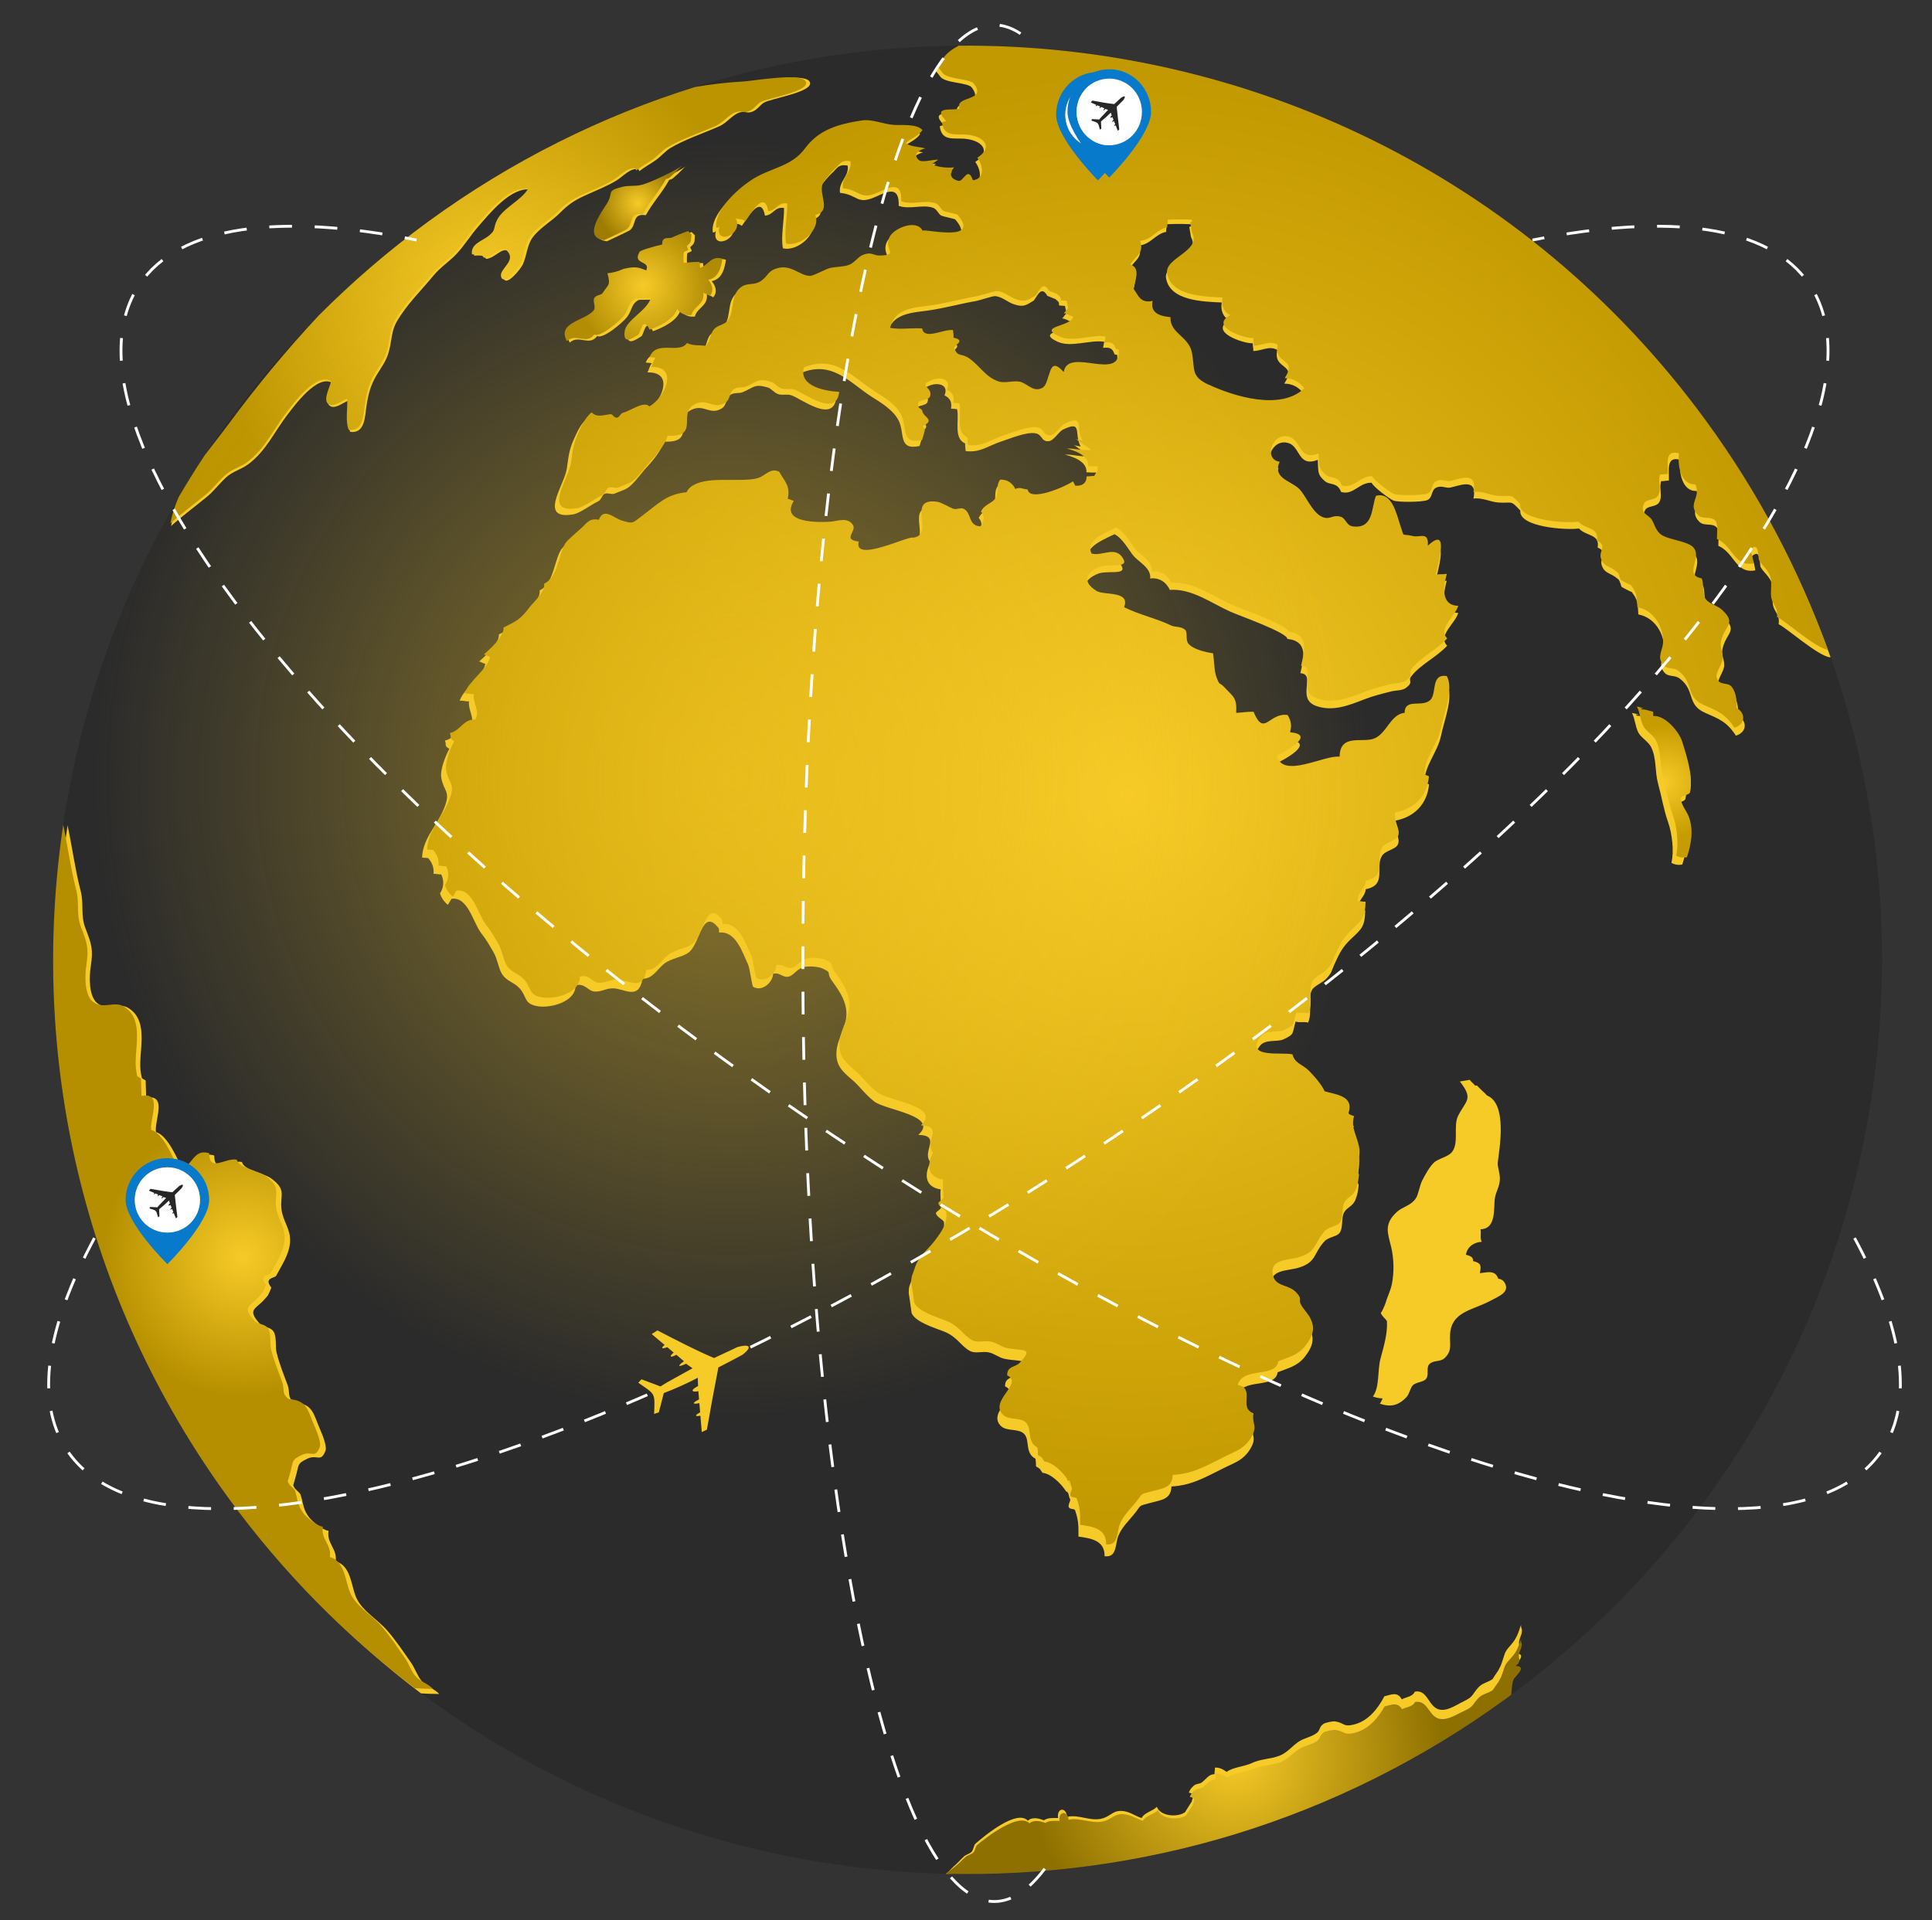
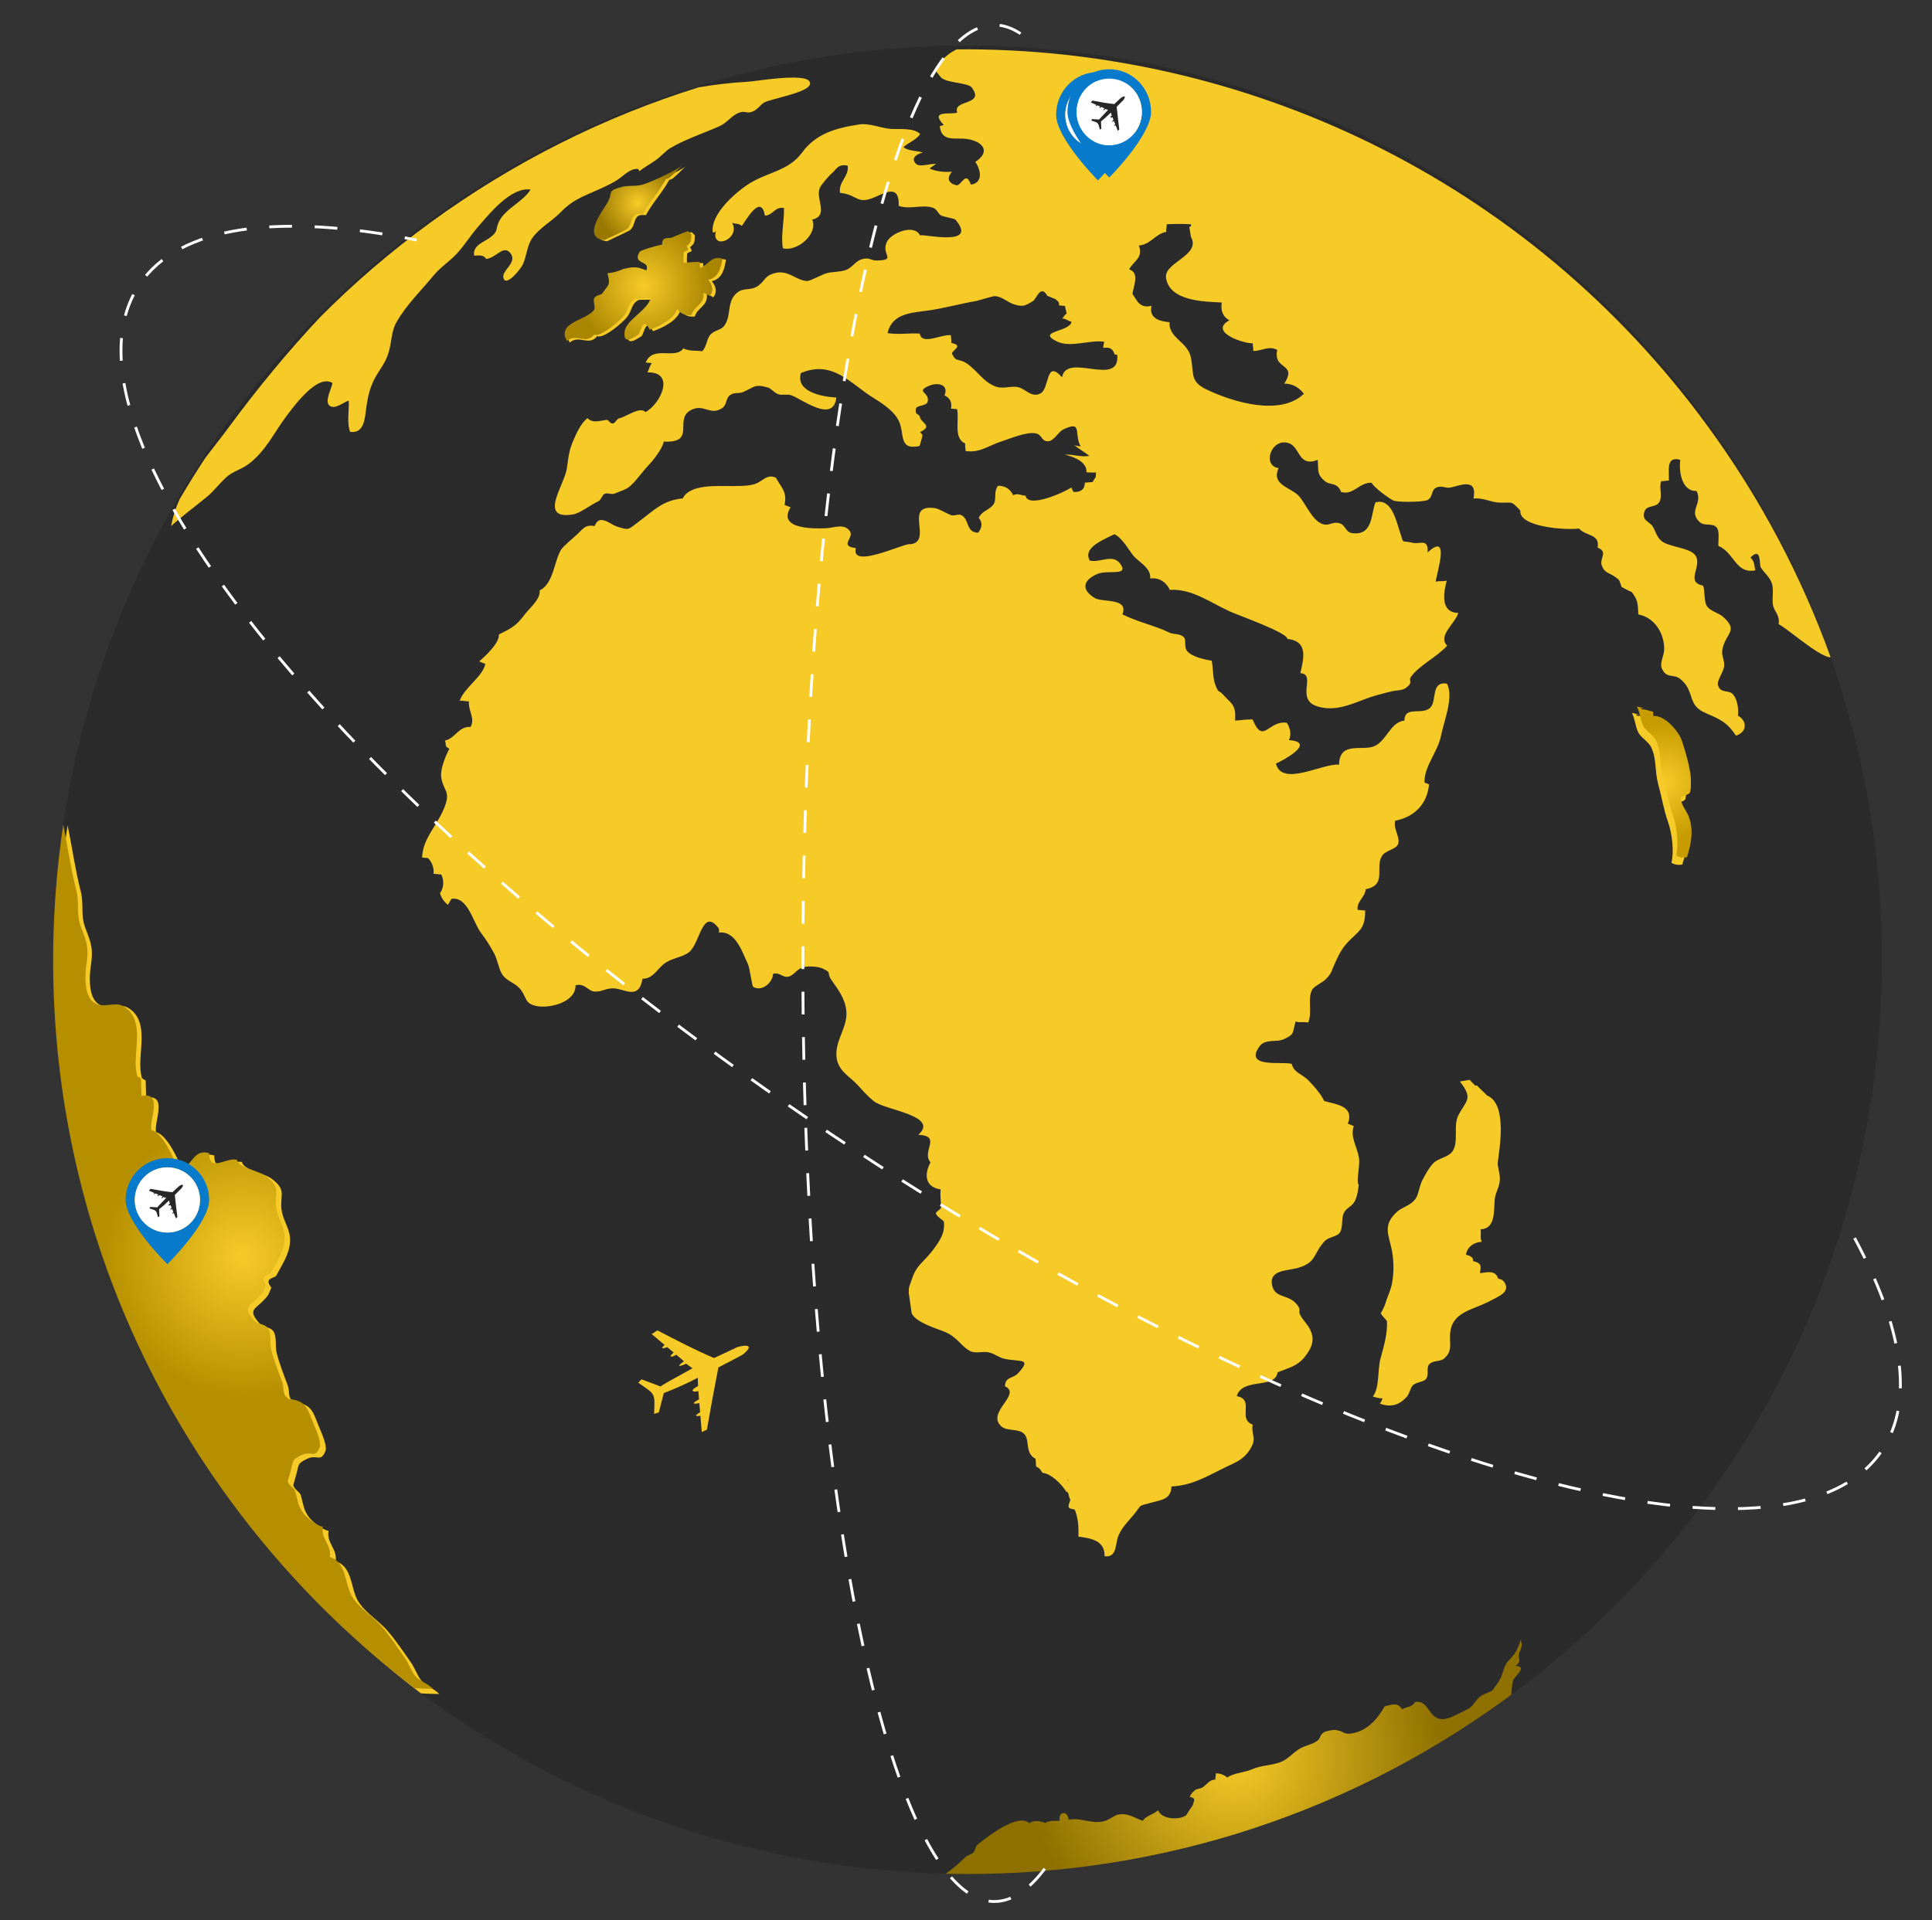
<svg xmlns="http://www.w3.org/2000/svg" width="681" height="677" viewBox="0 0 681 677" fill="none">
  <rect x="0" y="0" width="681" height="677" fill="#333333" stroke="none" />
  <g clip-path="url(#clip0_860_27135)">
    <path d="M601.391 148.376C706.326 292.14 674.846 493.77 531.07 598.72C387.295 703.669 185.649 672.191 80.691 528.405C-24.245 384.641 7.236 183.011 151.011 78.084C294.787 -26.866 496.432 4.612 601.391 148.376Z" fill="#2B2B2B" />
    <g style="mix-blend-mode:multiply">
      <path d="M79.647 168.339C82.27 166.005 84.96 165.627 87.695 163.538C93.853 158.803 96.476 152.623 101.123 146.487C103.835 142.93 111.972 131.726 117.197 135.038C116.997 136.683 114.44 141.241 115.974 142.841C117.886 144.82 121.332 141.53 122.933 141.263C123.111 144.642 122.177 149.199 123.444 152.267C128.602 152.934 128.624 147.021 129.136 143.508C129.736 139.373 130.492 136.083 132.67 132.393C134.516 129.303 136.116 127.413 137.072 123.945C138.095 120.3 137.939 116.743 139.763 113.564C143.409 107.228 148.366 102.56 152.879 97.069C155.281 94.157 158.549 92.111 161.039 89.399C163.84 86.354 165.93 82.886 168.62 79.818C172.533 75.35 180.114 65.835 187.006 66.835C184.516 71.037 178.202 73.527 175.979 77.928C174.467 80.907 175.845 81.374 172.844 83.664C170.532 85.42 166.552 86.443 167.13 90.133C168.842 90.044 170.532 89.799 171.354 91.289C174.711 91.067 177.313 86.332 179.736 89.044C182.76 92.445 176.846 95.201 177.424 97.869C178.224 101.537 183.515 94.846 184.271 93.267C185.694 90.222 185.739 86.443 187.784 83.686C190.252 80.329 194.632 77.884 197.499 74.95C200.101 72.282 202.302 70.748 205.837 69.103C209.594 67.347 213.729 65.791 217.264 63.657C219.576 62.256 222.088 59.21 224.956 59.588C225.023 59.655 225.334 60.278 225.379 60.344C227.091 58.966 229.447 57.676 231.159 56.454C232.76 55.32 234.783 53.097 236.206 52.252C240.986 49.34 247.922 46.984 253.413 44.583C256.704 43.138 258.393 39.892 261.573 39.47C262.951 39.292 263.485 40.092 265.374 39.292C266.975 38.625 268.042 36.958 269.221 36.224C271.688 34.668 287.451 32.378 285.361 28.755C283.56 25.62 266.508 28.688 263.285 28.844C257.593 29.133 251.902 29.844 246.232 30.8C213.173 41.115 181.203 56.943 151.679 78.484C137.65 88.732 124.689 99.892 112.817 111.83C101.368 124.057 90.785 136.883 80.758 150.488C78.046 154.179 75.178 157.736 72.466 161.315C69.264 166.161 66.196 171.096 63.262 176.098C61.95 179.032 60.927 182.122 60.305 185.457C64.373 181.811 68.886 178.499 73.088 175.031C75.423 173.097 77.312 170.496 79.602 168.428L79.647 168.339Z" fill="#F6CA27" />
      <path d="M255.86 91.578C251.947 90.377 250.924 93.867 247.989 94.868C247.989 94.178 247.878 93.423 247.812 92.734C245.811 92.734 244.099 92.867 242.209 93.111C242.098 92.578 242.076 90.199 242.254 89.31C242.52 89.066 243.41 88.799 243.788 88.532C243.876 87.932 243.187 87.598 243.387 87.02C245.166 85.62 244.744 85.019 244.944 82.974C244.655 82.708 244.054 82.063 243.788 81.818C242.298 82.307 238.83 83.73 238.252 84.041C237.007 84.731 234.494 83.397 234.583 86.576C232.093 87.154 226.936 88.576 226.58 89.177C223.779 93.956 230.915 92 228.803 96.024C226.224 94.045 223.49 94.645 220.866 95.223C219.021 96.09 217.176 96.557 215.197 96.779C216.442 101.225 215.464 100.67 213.53 103.738C213.018 104.56 211.395 104.382 210.617 105.427C209.817 106.539 211.195 108.695 210.395 109.806C207.66 113.541 197.078 114.097 200.835 120.788C204.081 117.832 207.682 122.255 210.506 118.476C212.574 119.654 219.554 113.697 221.022 111.785C222.845 109.406 222.445 107.361 224.89 105.872C225.602 105.427 229.248 105.961 230.582 105.427C229.514 109.918 221.8 113.297 221.266 117.387C220.644 122.344 224.179 119.721 226.046 118.587C227.024 117.987 227.558 111.607 230.159 116.787C233.538 115.586 238.83 113.03 239.83 109.406C240.986 111.051 242.765 111.874 244.944 111.585C245.744 108.361 249.701 107.917 249.145 103.693C249.612 104.027 250.702 104.227 251.369 104.849C253.036 103.026 252.236 100.67 250.857 99.136C254.592 98.358 255.415 94.69 255.882 91.622L255.86 91.578Z" fill="#F6CA27" />
      <path d="M379.092 525.937C378.914 525.47 378.625 524.915 378.269 524.314C378.18 524.27 378.069 524.225 377.958 524.203L379.114 525.937H379.092Z" fill="#F6CA27" />
      <path d="M645.211 231.563C635.007 203.263 620.667 175.898 602.014 150.355C537.963 62.634 438.119 16.506 337.185 17.395C334.561 18.751 332.405 20.418 331.249 22.508C329.47 25.731 329.67 24.486 331.382 26.976C333.072 29.399 341.164 29.021 342.52 30.844C347.389 37.313 335.673 34.935 337.429 39.692C335.406 40.559 327.38 38.558 332.671 44.049C332.271 44.272 331.582 44.294 331.249 44.538C331.982 50.252 336.495 48.362 340.964 49.029C346.455 49.851 349.346 53.453 343.765 57.098C345.766 59.833 346.611 64.523 342.209 65.079C340.364 59.833 338.874 65.724 337.073 65.302C334.984 64.812 333.183 63.323 335.562 60.522C332.805 60.811 329.692 60.389 327.625 59.388C328.225 59.077 329.403 58.077 329.959 57.788C328.158 57.587 324.201 59.01 322.956 57.832C320.666 55.676 323.467 54.164 325.357 53.764C322.8 53.053 320.377 53.275 318.421 51.919C320.155 50.229 322.823 49.496 324.334 47.295C322.356 44.961 316.82 45.628 314.041 45.45C310.484 45.205 306.504 43.338 302.947 43.871C294.477 45.116 287.54 47.228 282.805 53.675C277.713 60.633 270.332 60.477 263.218 65.302C258.505 68.503 250.457 75.816 251.235 81.796C251.613 82.374 252.191 81.485 252.324 81.507C250.635 88.377 261.151 84.353 258.082 78.528C259.327 79.106 260.172 78.595 261.484 79.64C262.796 77.973 268.22 67.947 269.621 76.039C272.689 75.816 272.956 72.793 276.357 73.327C276.446 77.839 275.179 83.219 275.957 87.532C281.026 88.844 288.452 82.441 286.295 77.417C292.365 76.016 287.296 70.103 288.985 66.213C289.519 64.99 292.542 61.633 293.12 61.167C294.966 59.677 295.232 57.721 298.79 58.388C299.368 62.211 295.455 64.079 296.099 67.991C302.525 68.614 301.858 72.437 308.683 69.37C312.751 67.547 317.042 65.302 316.775 72.571C320.644 73.971 325.112 71.993 328.825 73.238C330.359 73.749 330.715 75.527 331.827 76.039C332.56 76.372 336.518 77.128 336.74 77.395C345.188 87.332 325.224 82.308 324.312 82.997C322.245 78.84 314.219 82.063 312.64 85.22C310.373 89.777 316.286 91.689 309.061 91.845C306.949 91.889 306.282 90.444 303.325 91.556C301.391 92.289 300.413 94.268 298.278 95.157C296.544 95.868 293.32 95.802 291.386 96.313C289.852 96.713 285.65 99.092 284.494 99.069C280.737 99.003 277.847 94.957 272.978 96.313C269.421 97.313 269.843 98.869 267.198 100.781C264.93 102.426 262.418 101.515 260.439 102.76C255.815 105.694 258.06 111.185 255.281 114.875C254.103 116.454 251.724 116.431 250.368 118.01C249.078 119.521 249.145 122.122 247.544 123.834C244.921 123.501 243.076 123.901 240.875 122.834C237.962 126.924 230.092 121.567 227.602 127.836C228.291 127.836 229.069 127.969 229.781 128.058C228.936 128.925 228.736 130.525 228.18 131.304C238.162 130.97 232.982 142.308 227.535 145.286C225.579 143.197 221.044 146.798 218.331 147.465C217.242 147.732 216.931 149.199 216.041 149.288C214.885 149.399 214.596 147.932 213.729 148.043C210.928 148.399 208.972 149.266 207.037 147.398C204.725 149.421 203.436 152.222 202.213 155.001C200.612 158.625 200.412 160.803 199.79 165.227C198.967 170.985 189.452 183.501 202.08 181.344C204.436 180.944 208.416 177.876 210.817 176.765C211.995 176.231 212.151 174.542 213.129 174.097C214.174 173.63 215.641 174.475 216.619 174.03C218.643 173.119 220.71 172.719 222.378 171.14C224.712 168.94 226.29 166.45 228.536 164.093C230.137 162.426 233.538 158.18 233.961 155.69C246.144 156.246 236.651 147.154 244.343 144.219C248.323 142.708 250.457 146.465 254.436 143.975C256.259 142.841 255.77 140.485 257.282 139.329C258.861 138.15 260.283 138.929 261.929 138.217C265.864 136.505 265.997 135.261 270.666 136.617C271.866 136.972 272.778 138.373 274.134 138.906C275.624 139.507 277.224 138.817 278.892 139.351C282.293 140.44 293.787 149.532 294.788 140.151C290.03 139.907 280.359 138.262 282.293 131.526C293.409 126.813 299.723 135.172 307.527 140.062C310.417 141.885 315.108 144.664 316.887 148.554C318.932 153 316.642 158.847 324.134 157.246C324.379 156.268 325.09 154.356 325.135 153.423C325.113 153.089 324.446 152.6 324.312 152.311C329.092 150.11 324.534 149.088 324.245 146.998C324.09 145.798 322.267 146.465 322.889 143.953C323.156 142.93 326.535 143.108 326.958 141.707C328.003 138.262 322.245 138.173 327.647 135.95C330.671 134.705 334.539 135.661 332.916 139.395C334.895 140.329 335.628 141.863 335.206 144.064C335.895 144.108 336.651 144.197 337.34 144.242C338.229 147.932 335.94 154.557 340.208 156.335C340.119 157.113 340.342 158.225 340.386 159.025C345.455 159.736 348.412 157.091 352.947 155.646C355.86 154.712 361.862 152.133 365.042 152.778C367.554 153.289 366.931 155.757 369.644 155.557C371.4 155.423 373.223 152.178 374.668 151.466C381.827 147.999 378.403 153 380.938 157.424C380.093 157.202 379.426 157.269 378.581 156.868C380.293 158.313 382.472 159.469 383.983 160.737C380.915 161.226 378.403 160.159 375.313 160.27C377.425 160.825 383.227 162.382 382.961 166.516C384.094 166.583 385.251 166.65 386.34 166.583C386.295 167.139 386.251 167.717 386.229 168.228C385.673 168.917 385.651 169.117 385.095 169.962C384.228 169.962 383.25 170.162 382.383 170.14C382.405 172.697 380.693 173.586 378.381 173.43C378.092 172.941 377.869 172.363 377.58 171.874C374.89 173.741 362.24 179.277 361.507 174.764C359.661 174.653 358.905 173.764 357.127 174.586C356.126 172.408 354.192 171.185 351.769 171.274C350.124 173.452 351.369 176.031 350.257 177.721C348.834 179.855 346.189 179.966 344.988 182.589C346.411 184.19 346.189 186.057 344.766 187.835C340.408 187.613 341.764 183.367 339.03 181.7C337.874 180.988 336.406 182.078 335.117 181.589C333.716 181.055 330.915 179.321 329.492 179.143C318.154 177.587 329.07 190.925 320.888 191.881C319.755 190.948 299.612 201.018 301.68 193.237C295.61 192.526 301.124 189.681 299.612 187.346C297.7 184.39 294.054 186.079 291.408 186.213C288.096 186.39 273.601 186.946 278.669 178.832C277.98 178.654 277.269 178.232 276.535 178.032C277.558 173.386 275.401 171.941 273.489 168.428C270.31 166.961 268.887 169.718 266.086 170.651C263.552 171.496 258.95 171.363 256.749 171.363C252.836 171.385 243.009 170.696 240.675 175.72C233.605 176.387 230.626 179.855 225.223 183.856C221.31 186.768 221.955 187.013 217.642 185.701C214.974 184.901 211.284 180.922 209.594 185.479C206.215 184.79 205.348 186.657 203.369 188.458C202.235 189.48 198.456 192.682 197.767 193.793C195.343 197.683 195.054 205.998 190.23 208.132C190.586 211.311 186.584 214.445 184.939 216.646C181.959 220.625 180.537 221.381 175.846 223.671C176.112 226.716 171.177 231.207 168.887 233.208C169.621 233.386 170.265 233.875 171.066 234.03C170.265 238.499 163.596 242.456 162.017 247.079C162.973 246.879 164.352 247.391 165.308 247.257C164.952 250.592 167.597 253.215 165.863 256.283C161.595 256.016 160.483 260.373 156.837 261.085C157.526 262.974 156.415 262.841 158.393 263.997C157.126 266.309 155.036 271.333 155.548 274.245C156.392 279.025 158.749 278.802 156.882 284.049C154.436 290.873 148.989 295.342 148.789 302.344C149.478 302.389 150.234 302.5 150.901 302.522C152.257 303.989 153.058 305.99 152.813 308.08C153.613 307.991 154.725 308.369 155.503 308.258C156.615 310.414 156.437 312.97 155.103 314.927C155.525 316.549 156.659 318.106 157.904 319.017C158.171 318.395 158.816 317.528 159.149 316.883C164.907 316.016 166.73 325.175 169.532 328.865C171.577 331.555 172.377 332.978 174 335.801C175.312 338.068 175.757 341.425 176.868 343.27C178.513 346.005 181.07 346.183 183.116 348.406C185.895 351.429 184.516 353.941 189.541 354.763C194.143 355.519 203.036 353.163 202.858 347.383C206.281 346.472 207.193 349.517 209.705 349.584C212.373 349.651 213.285 348.472 216.041 348.45C219.999 348.428 225.157 352.896 226.468 345.071C230.003 345.093 231.515 341.937 233.872 339.958C236.584 337.691 240.675 337.557 242.942 335.645C246.855 332.355 247.567 319.795 253.325 327.264C253.547 327.776 253.369 328.265 253.503 328.798C259.439 328.065 261.817 336.157 263.641 339.936C264.33 341.381 265.063 347.65 265.464 347.894C268.532 349.828 272.422 346.36 272.489 343.337C275.001 342.648 275.802 344.849 278.047 344.293C279.87 343.826 280.848 341.559 283.338 340.958C285.095 340.536 288.34 340.758 289.808 341.403C293.521 343.07 291.142 342.759 293.098 345.56C295.21 348.583 297.923 351.962 298.323 356.497C298.79 361.655 295.099 365.901 294.832 370.903C294.588 375.705 297.011 377.816 300.19 380.529C303.281 383.174 304.637 385.553 308.083 388.287C312.04 391.444 331.271 393.311 323.69 400.091C331.649 400.425 325.49 405.338 327.491 409.05C327.647 409.339 327.825 409.606 327.98 409.828C325.935 413.563 325.646 418.454 331.582 419.343C331.293 421.699 331.715 423.433 331.715 425.59C331.715 426.479 329.759 427.146 329.915 427.813C330.204 429.146 332.671 430.125 332.738 430.88C333.027 434.904 331.404 437.305 328.67 440.929C325.624 444.952 323 446.019 321.466 450.866C320.599 453.6 320.31 453.222 320.31 455.912C320.31 455.645 321.355 462.981 321.333 462.959C322.756 466.182 329.448 468.139 332.716 469.428C337.496 471.318 338.652 474.585 341.942 476.319C343.854 477.32 346.255 476.342 348.39 476.764C350.591 477.209 352.013 478.631 354.148 479.076C359.772 480.232 363.908 478.698 358.75 484.256C357.149 485.967 354.17 485.412 354.259 488.768C360.262 491.569 347.589 497.861 352.88 502.818C354.926 504.73 358.994 503.529 360.973 505.508C363.152 507.709 361.106 512.288 364.997 514.289C365.108 515.134 365.197 516.134 365.175 516.979C367.087 518.157 366.198 517.579 367.487 519.268C370.399 519.513 374.046 523.048 375.78 525.804C376.958 526.271 376.402 526.982 377.203 528.583C377.469 529.094 376.402 530.45 376.713 531.34C377.025 532.229 378.714 531.806 378.937 532.451C380.137 535.919 380.182 537.809 380.137 541.743C384.695 542.344 389.475 543.166 389.341 548.657C393.921 549.257 392.987 544.144 394.299 541.254C395.633 538.32 397.278 536.831 399.479 534.185C402.792 530.228 400.591 531.206 405.949 529.739C409.35 528.805 412.752 528.65 412.93 524.07C420.466 523.692 425.624 520.336 432.094 517.223C435.451 515.6 438.23 514.689 440.475 511.199C443.343 506.731 440.92 506.353 441.542 502.24C436.029 500.217 442.432 493.437 435.94 492.214C437.83 485.545 449.479 489.88 450.346 483.811C454.015 482.322 457.238 481.744 459.906 478.387C462.974 474.496 463.308 471.807 461.751 468.672C460.84 466.827 459.239 465.426 458.283 463.559C457.438 461.892 459.017 461.892 456.705 459.424C453.859 456.401 449.324 457.557 448.412 453.222C447.189 447.531 453.859 448.131 457.772 446.931C464.108 444.974 462.819 442.129 466.798 437.705C468.266 436.06 471.133 436.06 472.156 434.704C473.579 432.814 472.645 429.48 473.801 427.412C474.846 425.545 476.914 425.389 477.87 422.744C478.537 420.943 478.759 419.654 478.915 417.653C477.937 416.653 479.448 411.095 479.026 408.361C478.381 404.159 475.847 401.047 477.181 396.957C476.38 396.779 475.869 396.379 475.091 396.179C477.425 389.865 471.022 389.398 466.932 388.22C466.865 388.22 466.798 388.176 466.731 388.154C466.576 387.798 466.42 387.487 466.265 387.22C464.82 384.775 463.174 382.952 461.173 380.884C459.061 378.683 456.105 378.305 455.326 375.082C452.214 374.082 438.074 376.794 444.055 368.791C446.011 366.168 450.102 367.568 452.57 366.368C456.371 364.5 455.393 364.656 456.683 360.143C457.883 360.632 459.795 360.143 461.085 360.521C462.663 357.075 460.862 352.207 462.418 349.095C463.174 347.583 466.242 346.449 467.487 345.071C469.622 342.759 469.199 342.515 470.4 339.914C472.178 336.023 473.112 333.911 476.58 330.688C480.004 327.509 481.116 326.509 481.227 320.996C480.404 321.04 479.359 320.729 478.537 320.818C478.181 317.683 481.116 316.461 481.405 313.504C488.964 311.992 484.651 306.101 487.052 301.877C488.23 299.788 491.832 299.588 492.721 297.765C493.855 295.408 490.987 292.407 491.787 289.339C498.501 288.095 503.126 283.426 503.704 276.535C503.215 276.312 502.636 276.135 502.125 275.912C501.903 270.177 506.794 265.197 507.95 259.328C508.973 254.238 512.552 245.523 509.995 241.011C504.282 240.121 506.527 247.013 504.215 249.414C501.391 252.37 495.144 248.613 495.033 254.038C489.92 254.593 488.719 261.574 484.05 263.219C479.848 264.708 472.089 261.396 472.001 269.599C466.531 268.91 451.791 277.624 449.746 269.199C452.392 268.043 464.153 261.685 454.326 260.929C455.26 258.906 454.793 256.705 453.592 254.816C446.945 253.86 445.3 262.819 441.52 253.637C439.275 253.593 437.541 253.949 435.362 254.038C435.673 248.569 434.361 248.391 431.249 245.034C429.226 242.833 429.715 244.834 428.359 241.366C427.492 239.165 427.603 235.364 427.114 232.919C424.246 232.496 420.088 231.496 418.421 229.517C417.309 228.184 418.199 225.649 417.332 224.716C415.931 223.226 413.774 223.782 412.24 223.048C406.794 220.425 401.324 219.425 395.633 216.602C397.945 210.666 388.519 212.467 385.873 210.844C380.159 207.309 382.783 204.019 386.918 202.307C390.164 200.951 397.145 202.93 395.388 199.595C392.765 194.616 388.096 198.573 384.117 197.639C381.827 193.482 387.318 190.925 392.832 188.347C395.766 189.792 398.034 194.193 399.568 195.994C401.347 198.106 405.882 200.307 405.415 203.952C408.505 203.53 411.129 205.22 412.329 207.976C419.977 207.398 426.825 212.556 433.517 215.579C437.096 217.18 453.77 223.026 453.77 225.249C461.262 226.072 459.506 232.141 458.35 237.343C464.13 237.632 456.638 246.39 464.019 248.925C469.733 250.903 475.18 248.791 480.716 246.635C484.05 245.323 487.141 244.59 490.498 243.745C492.143 243.323 494.233 243.567 495.678 242.456C498.368 240.388 496.256 240.121 497.367 238.587C500.48 234.364 506.171 231.896 510.107 227.65C506.638 224.115 512.952 219.847 514.019 216.09C507.616 215.979 508.817 208.932 509.951 204.708C508.995 205.042 507.016 204.731 506.082 205.108C506.082 203.063 511.596 186.991 503.215 194.771C503.526 189.592 500.502 192.015 497.945 191.37C493.566 190.303 495.078 192.282 493.388 187.369C492.143 183.701 490.52 175.52 484.828 177.12C483.161 181.233 484.073 188.902 476.647 187.969C474.157 187.658 474.29 184.945 472.067 184.456C469.088 183.79 468.443 185.879 465.575 184.501C462.196 182.878 459.906 176.943 457.661 174.697C454.726 171.741 448.034 170.94 450.68 165.027C444.766 164.249 448.056 154.223 454.259 156.246C458.394 157.602 457.505 164.805 464.486 162.137C464.731 166.494 464.33 167.25 466.887 169.54C468.821 171.274 471.222 169.74 472.734 173.452C477.047 174.742 479.204 169.962 483.472 170.207C484.228 171.83 489.809 175.898 491.165 176.476C492.765 177.12 501.258 177.054 503.037 176.342C505.126 175.498 504.326 172.897 506.171 171.963C508.083 170.985 509.595 172.23 511.218 171.896C514.753 171.163 520.867 168.295 519.377 175.787C522.401 175.342 525.447 176.987 528.07 177.165C533.361 177.521 532.183 176.076 535.896 180.01C535.229 185.879 552.348 186.991 556.55 186.324C559.084 189.125 564.02 188.191 563.13 193.037C567.065 194.705 563.597 196.772 564.642 199.462C565.798 202.441 567.421 201.663 570.4 204.219C571.134 204.864 571.401 206.776 571.623 206.954C571.756 207.065 575.38 208.977 575.113 208.643C577.292 211.6 577.248 212.267 577.492 216.624C583.339 217.735 586.607 223.404 586.607 228.806C586.607 231.385 584.807 233.652 585.874 235.875C587.541 239.343 589.876 237.498 592.188 239.321C597.612 243.567 594.478 248.413 600.969 251.281C605.861 253.437 608.662 254.393 611.885 259.373C615.998 258.017 615.82 254.104 612.597 252.304C612.886 250.036 612.419 246.679 610.929 244.879C609.373 242.989 606.394 244.701 605.549 241.5C605.127 239.855 607.661 236.765 607.75 234.697C607.861 232.252 606.594 231.185 607.172 228.673C608.506 222.915 612.886 222.426 607.306 217.424C605.838 216.112 602.904 215.512 601.681 213.734C600.525 212.044 601.058 208.243 600.302 206.464C593.699 205.175 600.503 199.306 597.39 195.549C595.322 193.06 588.119 192.837 585.585 190.681C583.94 189.28 583.517 187.169 582.583 185.657C581.472 183.812 578.27 183.523 579.804 180.01C580.649 178.076 583.739 178.988 584.873 177.031C586.118 174.897 584.695 172.03 585.54 169.629C586.341 169.74 587.43 169.362 588.253 169.451C588.453 166.094 587.052 160.603 592.277 162.137C591.676 166.405 592.921 173.363 598.013 173.074C600.302 177.698 594.944 180.144 599.102 184.056C600.792 185.657 603.682 184.19 605.171 186.057C606.172 187.28 605.638 190.837 605.683 192.437C611.374 194.86 611.752 202.419 618.733 201.085C618.288 199.262 618.555 198.061 617.021 196.572C620.956 192.548 620.045 199.017 620.645 200.04C621.779 201.929 623.78 203.286 624.58 205.753C625.291 207.909 624.513 211.244 624.958 213.423C625.469 215.801 627.448 216.757 626.937 220.07C629.693 221.314 640.587 231.118 645.078 231.785L645.211 231.563ZM374.357 133.015C368.465 126.435 370.088 136.928 366.753 138.706C363.574 140.374 361.44 137.039 358.816 136.483C356.438 135.994 353.659 137.15 351.324 136.394C346.811 134.949 344.721 130.926 341.009 128.302C337.918 126.102 337.162 127.991 335.628 124.857C335.028 123.612 340.164 121.922 335.317 120.9C335.428 120.122 335.228 118.988 335.139 118.188C331.693 117.787 324.912 121.856 324.201 117.61C320.221 117.365 316.775 118.076 312.84 117.432C314.463 110.474 321.177 110.296 327.18 109.473C332.449 108.74 338.83 107.028 343.832 106.161C345.388 105.894 349.924 104.338 350.702 104.405C353.392 104.605 355.015 106.539 357.505 107.317C360.595 108.295 361.418 107.784 364.13 106.139C365.331 105.405 366.82 100.048 369.154 104.294L372.022 105.45C372.712 106.228 373.467 106.228 373.267 107.673C373.957 107.762 374.69 107.806 375.379 107.85C375.535 108.74 375.802 109.784 375.98 110.54C375.068 111.118 375.046 111.696 374.401 112.274C375.78 112.363 376.513 113.186 377.714 113.453C377.069 117.098 364.975 116.72 372.623 120.411C377.425 122.723 384.228 119.677 389.252 120.5C388.986 121.166 388.986 122.033 388.808 122.634C391.275 122.367 392.187 122.878 392.854 124.923C393.165 124.99 393.499 125.057 393.81 125.123C394.855 136.861 375.891 123.967 374.357 133.037V133.015ZM425.691 137.528C419.355 134.527 420.955 132.237 419.799 126.146C418.71 120.411 411.84 119.255 412.24 113.586C408.683 113.297 404.882 112.185 405.904 107.828C401.591 108.784 400.858 106.005 399.168 103.604C399.546 100.826 401.814 96.157 397.99 94.957C399.968 91.578 402.925 91.044 401.458 86.554C405.504 86.265 407.216 82.486 411.062 81.752C410.951 80.974 411.329 79.862 411.24 79.062C414.019 78.929 416.931 78.906 419.71 79.062C420.2 80.04 419.288 79.729 419.221 80.107L419.799 83.553C423.445 90.155 410.039 92.489 411.018 98.114C412.396 106.116 424.157 106.339 430.649 106.65C430.182 109.229 430.982 111.785 433.383 112.897C425.869 116.965 438.252 121.166 441.587 121.033C441.498 121.833 441.876 122.923 441.765 123.745C444.766 123.745 447.323 121.767 450.213 123.367C448.612 130.659 457.461 127.791 452.681 135.261C455.615 135.216 457.928 136.661 459.595 138.817C451.258 146.909 434.384 141.618 425.691 137.506V137.528Z" fill="#F6CA27" />
      <path d="M486.362 494.881C490.275 496.215 492.988 495.482 495.767 492.569C496.856 491.413 497.1 489.257 498.034 488.368C499.235 487.234 501.747 487.323 502.681 486.123C503.792 484.722 502.636 482.255 503.77 481.01C505.215 479.431 507.616 480.254 509.128 478.876C512.396 475.919 510.573 473.251 511.285 469.094C512.441 462.247 519.644 461.758 525.647 458.446C528.27 457.001 532.294 455.6 530.404 452.288C528.692 449.265 524.646 451.91 521.289 451.043C521.978 445.819 523.312 445.174 516.687 444.152C516.265 440.528 518.688 438.038 522.29 437.816C521.556 436.304 522.223 434.859 521.845 433.392C527.625 433.281 526.38 425.723 526.936 422.366C527.27 420.232 528.47 418.631 528.67 416.052C528.848 413.829 527.759 411.406 527.936 409.85C528.381 405.782 531.738 388.309 523.579 386.041C522.667 384.507 521.6 383.863 520.6 382.685L517.154 383.263C522.045 389.532 519.377 389.865 516.576 395.356C514.708 398.979 516.909 404.848 514.442 408.161C513.019 410.072 509.617 410.45 507.928 412.051C506.438 413.451 504.726 416.519 503.792 418.364C502.903 420.098 502.436 423.366 501.525 424.722C499.657 427.412 496.856 427.59 494.744 429.591C490.031 433.992 491.72 437.216 492.876 442.129C493.721 445.774 493.988 450.643 493.054 455.2C492.587 457.468 491.342 459.869 490.72 462.092C490.675 462.269 489.208 465.849 489.075 465.093C489.275 466.315 491.298 467.76 491.32 468.272C491.565 472.762 490.208 477.053 488.986 481.654C487.963 485.522 488.741 491.702 486.362 494.904V494.881Z" fill="#F6CA27" />
      <path d="M148.566 592.562C147.21 590.984 146.165 587.96 144.831 586.093C142.141 582.269 139.54 578.335 136.516 574.867C133.004 570.843 127.646 567.953 125.556 563.196C123.688 558.95 123.822 552.103 118.308 550.435C118.997 546.078 115.04 544.144 115.818 539.698C113.751 539.476 109.993 536.319 108.993 535.007C106.881 532.206 107.059 530.717 105.992 527.071C105.68 526.004 103.791 525.248 103.368 523.603C103.368 523.67 104.324 520.247 104.391 520.024C105.369 516.534 104.658 515.978 108.415 514.244C111.839 512.666 113.106 515.778 114.751 511.443C115.307 509.932 113.662 505.841 112.883 504.063C110.438 498.505 110.416 494.948 103.813 494.481C101.078 492.636 102.345 490.925 101.412 488.39C99.989 484.567 98.522 480.943 97.499 476.897C96.987 474.874 97.61 471.117 96.387 469.383C95.164 467.672 92.897 468.116 91.585 466.693C87.028 461.714 90.118 461.492 92.897 458.468C94.831 456.379 94.409 456.845 95.653 453.978C95.653 453.978 94.386 452.444 94.698 451.555C95.098 450.443 97.01 450.421 97.365 449.754C99.366 445.953 101.923 442.373 102.234 437.905C102.546 433.303 99.678 430.547 99.211 426.256C98.677 421.188 101.123 419.521 95.609 415.475C92.941 413.518 85.938 412.585 85.293 409.672C81.291 408.805 75.6 414.341 75.511 407.383C69.13 405.449 69.731 413.652 64.195 412.385C62.883 408.872 58.904 400.091 54.991 399.135C54.279 395.401 59.237 385.53 51.523 387.064C51.456 385.063 51.411 382.929 51.345 380.929C49.722 379.928 50.078 380.484 49.7 378.528C48.343 371.525 53.123 360.232 45.231 355.364C41.807 353.252 37.894 356.586 34.293 353.674C31.18 351.162 31.447 344.204 32.003 340.647C32.914 334.667 32.27 332.822 30.135 327.309C28.268 322.463 29.691 318.995 28.423 314.082C26.467 306.457 25.533 299.098 23.821 290.984C11.683 372.281 30.247 458.224 82.559 529.872C101.634 555.993 123.888 578.401 148.388 597.008C150.589 597.186 152.835 597.186 154.836 597.23C152.879 595.185 150.367 594.741 148.544 592.629L148.566 592.562Z" fill="#F6CA27" />
-       <path d="M536.14 573.6V572.777C535.206 575.601 534.694 577.423 532.783 579.669C530.515 582.314 530.715 582.003 529.626 585.426C529.048 587.316 528.781 587.627 528.069 589.006C528.069 589.006 525.957 592.073 526.202 591.895C524.757 593.051 522.6 593.318 521.222 594.785C519.021 597.12 519.465 598.12 516.242 599.654C514.107 600.677 511.595 602.366 509.35 602.744C503.303 603.722 504.036 595.452 498.701 596.408C497.922 598.209 495.744 598.231 494.121 599.12C492.498 596.208 490.319 597.542 487.985 598.031C485.539 602.655 482.138 606.812 477.18 608.013C473.4 608.946 474.023 607.457 470.666 606.901C469.799 606.768 467.198 607.279 466.442 607.812C464.863 608.946 465.397 610.036 464.152 610.969C462.062 612.525 459.816 612.636 457.66 614.104C455.348 615.682 453.703 617.949 451.057 618.972C447.656 620.284 444.476 620.039 441.164 621.618C438.674 622.796 434.361 623.085 432.382 624.708C431.159 623.796 429.759 623.063 428.225 623.196C428.358 623.863 428.002 624.841 428.113 625.508C426.09 625.463 425.157 627.286 423.578 628.42C422.644 629.087 421.733 628.731 420.799 629.554C419.821 630.421 419.51 630.865 419.02 631.999C421.466 632.51 420.399 633.466 420.043 635.245C420.088 635.045 417.642 638.979 417.731 638.891C415.152 640.802 409.016 640.424 407.771 637.001C406.215 638.624 403.347 639.024 402.435 640.958C400.323 640.358 398.656 638.979 396.366 638.579C392.653 637.935 391.875 639.935 389.118 640.936C384.761 642.536 380.292 639.491 376.135 640.558C375.801 636.868 372.4 637.379 372.955 640.958C371.177 641.002 369.42 640.736 367.931 641.781C366.219 641.069 363.929 640.469 362.306 641.892C358.416 637.801 347.299 647.005 343.898 649.939C343.142 650.584 343.186 652.162 342.408 652.94C341.719 653.607 340.474 653.829 339.718 654.563C338.384 655.786 337.362 657.053 335.983 658.187C335.316 658.742 334.805 659.609 333.404 660.654C402.658 659.209 471.244 641.336 531.093 595.052C531.649 594.608 532.204 594.163 532.76 593.718C532.96 591.851 532.938 590.006 533.472 588.25C533.916 586.76 538.785 583.07 534.294 582.914C536.584 581.158 535.117 580.291 535.495 578.535C535.851 576.845 537.007 575.423 536.184 573.644L536.14 573.6Z" fill="#F6CA27" />
      <path d="M213.95 85.064C213.95 85.064 221.509 81.552 222.02 81.174C224.533 79.218 222.71 75.105 227.645 75.883C230.402 70.926 233.314 68.147 235.893 63.412C237.316 63.19 237.739 62.211 238.672 61.589L241.54 58.721C239.762 60.188 230.269 64.812 227.156 65.524C224.599 66.102 222.71 65.613 220.264 66.235C214.55 67.725 217.396 68.036 215.062 71.948C213.572 74.46 205.969 84.175 213.928 85.064H213.95Z" fill="#F6CA27" />
      <path d="M590.853 283.626C590.964 282.826 593.81 282.737 594.077 281.67C594.499 280.003 594.321 279.069 594.366 277.624C594.455 273.956 592.409 267.132 591.209 263.53C590.097 260.173 585.184 254.327 581.071 254.682C580.893 254.149 581.16 253.615 580.915 253.126C579.559 252.904 578.492 252.326 577.069 252.348C575.957 251.481 577.269 252.237 577.536 251.904L575.224 251.326C576.38 253.593 576.335 255.972 577.491 258.262C578.381 260.018 581.071 261.507 582.004 263.419C583.961 267.42 583.272 271.911 584.406 276.113C585.762 281.114 586.406 285.427 587.985 289.895C589.363 293.808 590.164 300.188 589.141 304.19C590.297 304.856 591.631 305.079 592.987 304.79C594.521 299.944 595.388 295.364 593.654 290.496C592.943 288.517 590.586 285.894 590.875 283.715L590.853 283.626Z" fill="#F6CA27" />
    </g>
-     <path d="M79.334 167.539C81.935 165.205 84.625 164.849 87.338 162.759C93.474 158.047 96.053 151.889 100.699 145.798C103.389 142.263 111.482 131.103 116.684 134.416C116.484 136.061 113.927 140.573 115.484 142.174C117.396 144.152 120.797 140.862 122.398 140.596C122.576 143.952 121.664 148.487 122.909 151.533C128.045 152.2 128.067 146.309 128.578 142.819C129.179 138.706 129.912 135.438 132.091 131.77C133.914 128.68 135.515 126.813 136.471 123.367C137.494 119.744 137.338 116.187 139.139 113.052C142.763 106.739 147.698 102.115 152.189 96.646C154.568 93.756 157.836 91.711 160.304 89.021C163.083 85.975 165.173 82.53 167.84 79.484C171.731 75.038 179.29 65.59 186.138 66.568C183.67 70.748 177.378 73.237 175.177 77.595C173.688 80.551 175.044 81.018 172.065 83.286C169.775 85.042 165.795 86.042 166.373 89.71C168.085 89.621 169.775 89.377 170.575 90.866C173.91 90.644 176.511 85.931 178.912 88.643C181.936 92.022 176.022 94.779 176.6 97.424C177.4 101.07 182.669 94.423 183.403 92.845C184.826 89.799 184.87 86.064 186.893 83.308C189.339 79.951 193.696 77.528 196.564 74.616C199.166 71.97 201.344 70.436 204.857 68.814C208.592 67.08 212.727 65.524 216.218 63.389C218.508 61.989 221.02 58.988 223.866 59.343C223.932 59.41 224.243 60.033 224.288 60.099C225.978 58.721 228.334 57.432 230.046 56.231C231.647 55.097 233.648 52.897 235.071 52.052C239.828 49.162 246.742 46.806 252.189 44.427C255.458 42.982 257.147 39.758 260.304 39.336C261.683 39.158 262.216 39.959 264.084 39.158C265.662 38.491 266.751 36.846 267.908 36.09C270.353 34.534 286.027 32.245 283.959 28.643C282.158 25.531 265.217 28.577 261.994 28.732C256.347 29.021 250.678 29.71 245.031 30.666C212.149 40.914 180.357 56.654 150.966 78.106C137.004 88.287 124.132 99.403 112.304 111.274C100.922 123.456 90.383 136.194 80.424 149.71C77.711 153.378 74.865 156.913 72.175 160.492C68.974 165.316 65.928 170.229 63.016 175.186C61.704 178.121 60.681 181.188 60.081 184.501C64.127 180.877 68.618 177.587 72.798 174.141C75.11 172.23 77 169.629 79.29 167.583L79.334 167.539Z" fill="url(#paint0_radial_860_27135)" />
    <path d="M254.59 91.2C250.7 89.999 249.677 93.49 246.742 94.468C246.742 93.778 246.631 93.023 246.565 92.334C244.564 92.334 242.874 92.467 240.984 92.712C240.873 92.178 240.851 89.799 241.029 88.91C241.295 88.665 242.185 88.399 242.563 88.132C242.652 87.532 241.962 87.198 242.163 86.643C243.941 85.242 243.496 84.664 243.697 82.619C243.43 82.352 242.829 81.707 242.54 81.463C241.051 81.952 237.605 83.353 237.049 83.664C235.804 84.353 233.314 83.019 233.403 86.198C230.935 86.754 225.8 88.177 225.444 88.799C222.665 93.556 229.757 91.6 227.645 95.601C225.066 93.645 222.354 94.223 219.752 94.801C217.907 95.668 216.084 96.135 214.106 96.357C215.351 100.781 214.372 100.225 212.438 103.271C211.927 104.093 210.326 103.916 209.548 104.96C208.748 106.05 210.126 108.206 209.326 109.318C206.613 113.03 196.097 113.586 199.832 120.233C203.056 117.298 206.636 121.678 209.459 117.943C211.504 119.121 218.463 113.186 219.93 111.274C221.753 108.895 221.353 106.872 223.777 105.383C224.488 104.938 228.112 105.472 229.423 104.938C228.356 109.384 220.686 112.763 220.175 116.831C219.552 121.767 223.065 119.143 224.933 118.01C225.911 117.409 226.422 111.052 229.023 116.231C232.403 115.031 237.649 112.497 238.65 108.895C239.806 110.54 241.584 111.363 243.741 111.052C244.541 107.85 248.476 107.384 247.921 103.204C248.388 103.538 249.477 103.738 250.144 104.36C251.811 102.56 250.989 100.203 249.633 98.669C253.345 97.891 254.168 94.245 254.635 91.2H254.59Z" fill="url(#paint1_radial_860_27135)" />
    <path d="M377.2 523.269C377.022 522.803 376.733 522.247 376.378 521.669C376.289 521.624 376.178 521.58 376.066 521.558L377.222 523.269H377.2Z" fill="url(#paint2_radial_860_27135)" />
-     <path d="M644.342 229.162C634.182 200.996 619.931 173.786 601.39 148.398C537.672 61.122 438.339 15.238 337.96 16.105C335.359 17.439 333.203 19.106 332.047 21.196C330.268 24.397 330.468 23.175 332.18 25.642C333.848 28.043 341.918 27.687 343.274 29.488C348.121 35.913 336.449 33.556 338.205 38.291C336.204 39.158 328.201 37.157 333.47 42.626C333.069 42.849 332.38 42.871 332.047 43.115C332.78 48.806 337.271 46.917 341.718 47.584C347.187 48.384 350.055 51.985 344.497 55.609C346.498 58.321 347.32 63.011 342.94 63.545C341.117 58.321 339.628 64.19 337.827 63.767C335.737 63.278 333.959 61.811 336.315 59.01C333.581 59.299 330.468 58.877 328.423 57.898C329.023 57.587 330.201 56.587 330.757 56.32C328.956 56.12 325.044 57.521 323.799 56.365C321.509 54.23 324.31 52.719 326.177 52.319C323.621 51.63 321.22 51.83 319.263 50.474C320.997 48.784 323.643 48.05 325.155 45.872C323.198 43.538 317.685 44.227 314.928 44.027C311.393 43.782 307.436 41.937 303.901 42.448C295.475 43.693 288.561 45.783 283.87 52.185C278.801 59.099 271.464 58.943 264.394 63.767C259.703 66.946 251.7 74.216 252.478 80.173C252.856 80.751 253.411 79.862 253.567 79.884C251.877 86.731 262.349 82.708 259.303 76.928C260.526 77.484 261.393 76.994 262.705 78.017C264.016 76.372 269.396 66.368 270.797 74.416C273.865 74.193 274.11 71.192 277.489 71.726C277.578 76.216 276.311 81.574 277.089 85.864C282.113 87.176 289.517 80.796 287.36 75.794C293.407 74.393 288.36 68.525 290.028 64.656C290.561 63.434 293.563 60.099 294.141 59.633C295.986 58.165 296.253 56.209 299.788 56.854C300.366 60.655 296.475 62.5 297.12 66.391C303.501 66.991 302.834 70.814 309.637 67.769C313.683 65.946 317.952 63.723 317.685 70.97C321.531 72.371 325.977 70.414 329.668 71.615C331.202 72.126 331.535 73.882 332.647 74.393C333.358 74.727 337.316 75.46 337.538 75.727C345.942 85.62 326.066 80.618 325.177 81.307C323.132 77.172 315.15 80.373 313.572 83.508C311.304 88.043 317.196 89.955 310.015 90.088C307.925 90.133 307.258 88.688 304.301 89.799C302.367 90.533 301.411 92.511 299.276 93.378C297.542 94.09 294.341 94.023 292.407 94.534C290.873 94.934 286.715 97.291 285.559 97.269C281.824 97.202 278.956 93.178 274.087 94.534C270.553 95.512 270.975 97.069 268.352 98.98C266.084 100.625 263.594 99.714 261.637 100.937C257.035 103.849 259.281 109.317 256.524 113.008C255.346 114.564 252.989 114.542 251.633 116.12C250.343 117.632 250.432 120.21 248.809 121.922C246.186 121.589 244.363 121.989 242.162 120.944C239.25 125.012 231.424 119.677 228.956 125.924C229.645 125.924 230.423 126.057 231.113 126.146C230.29 127.013 230.068 128.591 229.534 129.369C239.45 129.036 234.292 140.307 228.889 143.285C226.933 141.218 222.442 144.797 219.73 145.464C218.663 145.731 218.329 147.198 217.462 147.265C216.306 147.376 216.017 145.909 215.172 146.02C212.393 146.375 210.437 147.242 208.502 145.375C206.19 147.376 204.923 150.177 203.7 152.933C202.1 156.535 201.9 158.713 201.277 163.115C200.477 168.85 190.984 181.277 203.567 179.143C205.901 178.743 209.859 175.697 212.26 174.586C213.416 174.052 213.594 172.363 214.55 171.918C215.572 171.451 217.04 172.296 218.018 171.852C220.019 170.94 222.086 170.562 223.754 168.984C226.066 166.805 227.644 164.315 229.89 161.981C231.491 160.314 234.87 156.09 235.292 153.623C247.409 154.178 237.982 145.131 245.63 142.196C249.588 140.685 251.7 144.441 255.679 141.952C257.48 140.818 256.991 138.461 258.503 137.328C260.059 136.149 261.504 136.928 263.127 136.216C267.04 134.527 267.173 133.26 271.82 134.616C273.02 134.971 273.91 136.35 275.266 136.905C276.755 137.506 278.356 136.816 280.001 137.35C283.38 138.439 294.83 147.465 295.808 138.15C291.073 137.906 281.446 136.261 283.38 129.569C294.43 124.879 300.722 133.193 308.481 138.061C311.371 139.862 316.017 142.641 317.774 146.509C319.797 150.933 317.529 156.757 324.999 155.156C325.244 154.178 325.955 152.289 326 151.355C326 151.022 325.31 150.533 325.177 150.244C329.935 148.065 325.399 147.042 325.11 144.953C324.955 143.752 323.154 144.419 323.776 141.929C324.021 140.907 327.422 141.085 327.845 139.706C328.89 136.283 323.154 136.194 328.534 133.971C331.535 132.726 335.382 133.682 333.781 137.394C335.737 138.328 336.471 139.84 336.071 142.018C336.76 142.063 337.494 142.152 338.183 142.196C339.05 145.864 336.782 152.444 341.029 154.223C340.94 155.001 341.162 156.112 341.206 156.89C346.253 157.602 349.188 154.956 353.701 153.534C356.591 152.622 362.572 150.044 365.728 150.688C368.218 151.199 367.618 153.645 370.308 153.445C372.065 153.311 373.865 150.066 375.311 149.377C382.425 145.909 379.023 150.91 381.558 155.29C380.713 155.068 380.068 155.134 379.223 154.734C380.935 156.179 383.092 157.313 384.581 158.58C381.513 159.069 379.023 158.002 375.978 158.135C378.09 158.691 383.848 160.247 383.581 164.338C384.715 164.404 385.849 164.471 386.938 164.404C386.894 164.96 386.849 165.516 386.827 166.049C386.293 166.716 386.249 166.916 385.693 167.783C384.848 167.783 383.848 167.983 383.003 167.961C383.025 170.495 381.313 171.407 379.023 171.229C378.734 170.762 378.512 170.184 378.223 169.695C375.555 171.563 362.949 177.053 362.238 172.563C360.393 172.452 359.637 171.585 357.881 172.385C356.88 170.229 354.968 169.006 352.545 169.095C350.9 171.274 352.145 173.83 351.033 175.497C349.61 177.631 346.987 177.72 345.786 180.344C347.209 181.944 346.987 183.789 345.564 185.568C341.229 185.345 342.585 181.122 339.85 179.454C338.694 178.743 337.227 179.81 335.96 179.343C334.559 178.81 331.78 177.098 330.357 176.898C319.085 175.342 329.935 188.613 321.798 189.569C320.686 188.635 300.633 198.661 302.7 190.925C296.653 190.214 302.144 187.391 300.633 185.056C298.743 182.122 295.119 183.789 292.473 183.945C289.183 184.123 274.777 184.678 279.801 176.609C279.112 176.431 278.423 176.009 277.667 175.831C278.689 171.207 276.555 169.762 274.643 166.294C271.464 164.827 270.063 167.561 267.284 168.495C264.75 169.339 260.17 169.184 257.991 169.206C254.101 169.228 244.341 168.561 241.984 173.541C234.959 174.208 231.98 177.654 226.622 181.633C222.731 184.523 223.354 184.767 219.085 183.478C216.439 182.678 212.749 178.721 211.081 183.256C207.724 182.567 206.857 184.434 204.879 186.212C203.767 187.235 199.988 190.414 199.298 191.503C196.897 195.371 196.608 203.663 191.806 205.775C192.162 208.932 188.182 212.044 186.537 214.245C183.58 218.202 182.157 218.958 177.489 221.225C177.755 224.249 172.842 228.739 170.574 230.718C171.286 230.895 171.953 231.385 172.731 231.54C171.931 235.986 165.305 239.921 163.727 244.523C164.683 244.323 166.039 244.834 166.995 244.701C166.639 248.013 169.263 250.636 167.551 253.682C163.304 253.415 162.215 257.75 158.569 258.439C159.258 260.329 158.147 260.195 160.103 261.329C158.836 263.619 156.768 268.62 157.28 271.533C158.102 276.29 160.459 276.068 158.613 281.292C156.19 288.094 150.766 292.518 150.565 299.499C151.255 299.543 151.988 299.654 152.677 299.676C154.011 301.144 154.812 303.122 154.589 305.212C155.39 305.123 156.479 305.501 157.257 305.39C158.369 307.546 158.191 310.08 156.857 312.036C157.28 313.659 158.413 315.193 159.658 316.105C159.925 315.482 160.57 314.615 160.903 313.993C166.617 313.148 168.44 322.24 171.241 325.908C173.287 328.598 174.065 329.999 175.688 332.8C176.999 335.045 177.422 338.38 178.534 340.225C180.179 342.937 182.713 343.115 184.736 345.338C187.493 348.339 186.115 350.829 191.139 351.651C195.719 352.407 204.545 350.073 204.39 344.293C207.791 343.381 208.703 346.405 211.193 346.471C213.86 346.538 214.75 345.36 217.484 345.338C221.419 345.315 226.555 349.761 227.844 341.981C231.357 342.003 232.847 338.869 235.226 336.89C237.916 334.623 241.984 334.511 244.252 332.6C248.142 329.332 248.832 316.838 254.568 324.263C254.79 324.774 254.612 325.264 254.745 325.797C260.659 325.086 263.016 333.133 264.817 336.89C265.506 338.313 266.239 344.56 266.64 344.826C269.685 346.738 273.554 343.292 273.643 340.291C276.155 339.602 276.955 341.781 279.179 341.225C281.002 340.758 281.958 338.513 284.448 337.913C286.182 337.49 289.405 337.713 290.873 338.357C294.563 340.002 292.184 339.691 294.163 342.492C296.275 345.493 298.965 348.872 299.365 353.363C299.832 358.476 296.142 362.722 295.897 367.679C295.653 372.459 298.054 374.548 301.211 377.26C304.279 379.884 305.613 382.262 309.059 384.997C312.994 388.131 332.113 389.999 324.599 396.734C332.514 397.068 326.4 401.958 328.378 405.626C328.534 405.915 328.69 406.182 328.868 406.405C326.844 410.117 326.533 414.985 332.447 415.852C332.158 418.187 332.58 419.921 332.58 422.077C332.58 422.966 330.646 423.611 330.779 424.3C331.069 425.634 333.514 426.59 333.581 427.346C333.87 431.347 332.247 433.748 329.535 437.349C326.511 441.351 323.91 442.418 322.376 447.242C321.509 449.954 321.22 449.598 321.22 452.244C321.22 451.977 322.242 459.268 322.242 459.246C323.665 462.447 330.313 464.381 333.559 465.671C338.316 467.56 339.472 470.806 342.74 472.518C344.63 473.518 347.031 472.54 349.166 472.962C351.367 473.407 352.767 474.807 354.901 475.252C360.504 476.386 364.617 474.896 359.481 480.41C357.903 482.121 354.924 481.566 355.013 484.9C360.971 487.701 348.365 493.948 353.634 498.883C355.68 500.795 359.726 499.572 361.682 501.573C363.839 503.751 361.816 508.331 365.684 510.309C365.795 511.132 365.884 512.155 365.862 512.977C367.752 514.133 366.885 513.577 368.152 515.267C371.042 515.511 374.666 519.024 376.4 521.758C377.578 522.225 377.022 522.936 377.823 524.515C378.09 525.026 377.022 526.382 377.334 527.249C377.645 528.138 379.335 527.716 379.557 528.338C380.757 531.784 380.78 533.674 380.735 537.586C385.271 538.186 390.028 538.987 389.895 544.455C394.452 545.056 393.519 539.965 394.83 537.097C396.164 534.185 397.787 532.695 399.988 530.072C403.279 526.137 401.1 527.093 406.413 525.648C409.793 524.737 413.194 524.581 413.372 520.002C420.864 519.624 426 516.289 432.425 513.177C435.76 511.554 438.539 510.665 440.762 507.175C443.608 502.729 441.207 502.351 441.829 498.261C436.338 496.238 442.719 489.502 436.271 488.279C438.161 481.654 449.722 485.967 450.589 479.92C454.235 478.431 457.436 477.853 460.082 474.518C463.128 470.65 463.461 467.983 461.927 464.848C461.038 463.003 459.415 461.625 458.481 459.758C457.636 458.09 459.215 458.09 456.903 455.645C454.079 452.644 449.566 453.8 448.655 449.465C447.454 443.796 454.057 444.396 457.97 443.196C464.284 441.24 462.994 438.416 466.952 434.015C468.419 432.392 471.265 432.392 472.287 431.036C473.71 429.168 472.754 425.834 473.933 423.789C474.977 421.944 477.023 421.788 477.979 419.143C478.624 417.342 478.846 416.075 479.024 414.074C478.068 413.096 479.557 407.538 479.135 404.826C478.512 400.647 475.978 397.557 477.312 393.489C476.534 393.311 476 392.911 475.222 392.711C477.556 386.442 471.176 385.953 467.107 384.797C467.041 384.797 466.974 384.752 466.907 384.73C466.751 384.374 466.596 384.063 466.44 383.796C465.017 381.373 463.372 379.572 461.394 377.505C459.281 375.326 456.369 374.948 455.591 371.747C452.501 370.747 438.428 373.437 444.364 365.478C446.32 362.855 450.389 364.256 452.834 363.055C456.614 361.188 455.635 361.344 456.925 356.853C458.125 357.342 460.037 356.853 461.305 357.231C462.883 353.807 461.082 348.961 462.639 345.849C463.394 344.359 466.44 343.203 467.663 341.847C469.775 339.535 469.375 339.313 470.553 336.712C472.332 332.844 473.243 330.732 476.712 327.531C480.135 324.374 481.225 323.374 481.336 317.905C480.513 317.95 479.468 317.639 478.646 317.727C478.29 314.615 481.202 313.393 481.491 310.458C489.028 308.946 484.715 303.1 487.116 298.898C488.294 296.809 491.874 296.609 492.763 294.808C493.897 292.474 491.029 289.473 491.829 286.427C498.521 285.204 503.101 280.558 503.679 273.689C503.19 273.467 502.634 273.289 502.123 273.067C501.901 267.376 506.769 262.418 507.926 256.572C508.926 251.503 512.505 242.833 509.971 238.343C504.279 237.453 506.503 244.323 504.235 246.701C501.434 249.636 495.209 245.901 495.098 251.303C490.006 251.859 488.806 258.795 484.182 260.44C480.002 261.929 472.287 258.617 472.198 266.775C466.752 266.086 452.1 274.756 450.055 266.397C452.701 265.241 464.373 258.906 454.591 258.172C455.524 256.171 455.057 253.993 453.857 252.081C447.254 251.125 445.609 260.04 441.852 250.925C439.628 250.881 437.894 251.236 435.738 251.325C436.049 245.879 434.737 245.723 431.647 242.366C429.646 240.188 430.113 242.166 428.779 238.721C427.934 236.52 428.023 232.741 427.556 230.317C424.71 229.895 420.575 228.917 418.908 226.938C417.796 225.605 418.686 223.093 417.818 222.159C416.44 220.692 414.284 221.247 412.75 220.492C407.325 217.891 401.878 216.868 396.231 214.067C398.543 208.176 389.139 209.954 386.538 208.354C380.846 204.841 383.47 201.574 387.583 199.862C390.806 198.528 397.765 200.484 396.009 197.15C393.385 192.192 388.761 196.149 384.804 195.193C382.536 191.059 387.983 188.502 393.474 185.946C396.387 187.391 398.654 191.77 400.166 193.571C401.922 195.66 406.458 197.861 405.969 201.485C409.037 201.062 411.66 202.73 412.838 205.486C420.464 204.908 427.267 210.043 433.915 213.044C437.472 214.645 454.057 220.447 454.057 222.67C461.527 223.493 459.771 229.539 458.615 234.719C464.35 235.008 456.903 243.722 464.262 246.257C469.953 248.213 475.355 246.123 480.869 243.967C484.204 242.655 487.272 241.944 490.607 241.099C492.23 240.699 494.319 240.921 495.765 239.81C498.432 237.765 496.343 237.476 497.454 235.964C500.544 231.762 506.214 229.295 510.126 225.071C506.681 221.559 512.95 217.313 514.017 213.578C507.637 213.467 508.837 206.464 509.993 202.263C509.037 202.596 507.081 202.285 506.147 202.663C506.147 200.618 511.638 184.634 503.301 192.37C503.612 187.213 500.589 189.614 498.054 188.991C493.697 187.924 495.209 189.903 493.519 185.012C492.274 181.366 490.673 173.23 485.004 174.808C483.337 178.899 484.248 186.524 476.867 185.59C474.399 185.279 474.511 182.589 472.31 182.1C469.353 181.455 468.708 183.522 465.862 182.144C462.505 180.544 460.215 174.63 457.992 172.407C455.057 169.451 448.41 168.673 451.056 162.782C445.164 162.003 448.454 152.022 454.613 154.045C458.726 155.401 457.859 162.559 464.795 159.892C465.04 164.227 464.639 164.982 467.174 167.25C469.086 168.984 471.487 167.45 472.999 171.14C477.29 172.43 479.424 167.65 483.67 167.895C484.426 169.517 489.962 173.563 491.318 174.119C492.897 174.764 501.367 174.697 503.123 173.986C505.213 173.141 504.413 170.562 506.236 169.628C508.148 168.65 509.66 169.895 511.238 169.562C514.751 168.828 520.842 165.983 519.353 173.43C522.376 172.985 525.378 174.63 528.001 174.808C533.27 175.164 532.092 173.719 535.782 177.631C535.115 183.478 552.145 184.59 556.325 183.923C558.837 186.701 563.751 185.79 562.861 190.614C566.774 192.281 563.328 194.349 564.351 197.016C565.507 199.973 567.108 199.217 570.087 201.751C570.82 202.374 571.087 204.308 571.287 204.464C571.421 204.575 575.022 206.486 574.778 206.131C576.934 209.065 576.89 209.732 577.157 214.067C582.981 215.179 586.227 220.825 586.227 226.183C586.227 228.739 584.449 231.007 585.494 233.207C587.161 236.675 589.473 234.808 591.785 236.631C597.166 240.855 594.075 245.679 600.523 248.524C605.369 250.658 608.17 251.636 611.372 256.572C615.463 255.216 615.285 251.325 612.061 249.525C612.35 247.279 611.883 243.923 610.416 242.144C608.882 240.277 605.903 241.966 605.058 238.787C604.636 237.164 607.148 234.097 607.237 232.007C607.348 229.562 606.081 228.517 606.659 226.005C607.97 220.269 612.328 219.803 606.792 214.823C605.325 213.511 602.412 212.911 601.212 211.155C600.078 209.465 600.589 205.708 599.856 203.93C593.297 202.641 600.056 196.816 596.965 193.082C594.92 190.614 587.739 190.392 585.205 188.235C583.582 186.835 583.137 184.723 582.225 183.233C581.114 181.388 577.935 181.122 579.446 177.631C580.291 175.697 583.359 176.609 584.471 174.675C585.694 172.563 584.293 169.695 585.138 167.294C585.938 167.405 587.028 167.028 587.828 167.116C588.028 163.782 586.627 158.313 591.83 159.847C591.229 164.093 592.475 171.007 597.543 170.74C599.833 175.342 594.475 177.765 598.633 181.677C600.322 183.256 603.19 181.811 604.68 183.656C605.68 184.879 605.147 188.413 605.191 190.014C610.861 192.415 611.216 199.951 618.175 198.617C617.73 196.794 617.997 195.616 616.485 194.126C620.398 190.125 619.509 196.572 620.087 197.572C621.221 199.462 623.199 200.818 624 203.263C624.711 205.397 623.933 208.732 624.378 210.888C624.889 213.245 626.868 214.223 626.356 217.491C629.113 218.735 639.94 228.472 644.387 229.139L644.342 229.162ZM374.91 131.125C369.041 124.567 370.664 135.016 367.351 136.772C364.194 138.439 362.06 135.105 359.459 134.571C357.102 134.082 354.323 135.216 352.011 134.482C347.52 133.059 345.453 129.058 341.762 126.435C338.672 124.256 337.916 126.124 336.404 122.989C335.804 121.766 340.917 120.077 336.093 119.054C336.204 118.276 336.004 117.143 335.915 116.364C332.491 115.964 325.733 120.032 325.044 115.786C321.086 115.542 317.662 116.253 313.75 115.609C315.373 108.673 322.042 108.517 328.023 107.672C333.269 106.939 339.606 105.249 344.586 104.36C346.142 104.093 350.655 102.559 351.433 102.604C354.101 102.804 355.724 104.716 358.192 105.516C361.282 106.494 362.082 105.983 364.772 104.36C365.973 103.649 367.44 98.291 369.775 102.515L372.643 103.671C373.332 104.449 374.066 104.427 373.865 105.872C374.555 105.961 375.288 106.005 375.978 106.05C376.133 106.939 376.378 107.984 376.556 108.717C375.644 109.295 375.644 109.851 374.977 110.451C376.355 110.54 377.067 111.363 378.29 111.629C377.645 115.253 365.595 114.875 373.221 118.543C378.001 120.855 384.759 117.832 389.761 118.632C389.495 119.299 389.495 120.166 389.317 120.744C391.762 120.499 392.674 120.988 393.341 123.034C393.652 123.1 393.963 123.167 394.297 123.234C395.342 134.905 376.467 122.1 374.955 131.103L374.91 131.125ZM425.978 135.616C419.664 132.637 421.287 130.37 420.131 124.301C419.064 118.587 412.216 117.431 412.594 111.807C409.059 111.518 405.28 110.429 406.302 106.072C402.011 107.028 401.3 104.249 399.61 101.87C399.988 99.114 402.234 94.468 398.432 93.267C400.388 89.91 403.345 89.377 401.9 84.908C405.924 84.619 407.614 80.862 411.438 80.129C411.327 79.351 411.705 78.239 411.616 77.461C414.372 77.328 417.285 77.306 420.042 77.461C420.531 78.439 419.619 78.106 419.553 78.506L420.131 81.93C423.754 88.51 410.415 90.822 411.393 96.401C412.772 104.36 424.466 104.582 430.913 104.894C430.446 107.472 431.224 109.984 433.626 111.096C426.156 115.142 438.472 119.321 441.785 119.188C441.696 119.988 442.074 121.077 441.963 121.878C444.942 121.878 447.476 119.899 450.366 121.5C448.788 128.747 457.592 125.901 452.834 133.326C455.747 133.282 458.059 134.705 459.726 136.883C451.434 144.931 434.648 139.662 426 135.572L425.978 135.616Z" fill="url(#paint3_radial_860_27135)" />
    <path d="M483.916 492.369C487.807 493.703 490.497 492.97 493.276 490.08C494.365 488.946 494.61 486.79 495.543 485.9C496.744 484.767 499.234 484.855 500.168 483.677C501.279 482.277 500.123 479.831 501.257 478.587C502.68 477.008 505.081 477.831 506.593 476.452C509.839 473.518 508.038 470.85 508.749 466.715C509.905 459.913 517.064 459.402 523.022 456.134C525.624 454.689 529.648 453.311 527.758 449.998C526.046 446.997 522.022 449.643 518.687 448.753C519.354 443.574 520.71 442.907 514.107 441.884C513.685 438.283 516.086 435.815 519.688 435.593C518.954 434.081 519.621 432.636 519.265 431.191C525.023 431.058 523.778 423.566 524.312 420.209C524.645 418.098 525.846 416.497 526.046 413.918C526.224 411.695 525.134 409.294 525.312 407.738C525.757 403.67 529.114 386.308 520.977 384.041C520.066 382.529 518.998 381.862 518.02 380.706L514.574 381.284C519.443 387.509 516.797 387.864 513.996 393.311C512.151 396.912 514.33 402.736 511.884 406.049C510.483 407.938 507.082 408.338 505.415 409.917C503.925 411.295 502.235 414.363 501.302 416.208C500.412 417.92 499.968 421.188 499.034 422.521C497.189 425.189 494.387 425.389 492.275 427.368C487.584 431.747 489.274 434.948 490.408 439.839C491.253 443.462 491.519 448.309 490.586 452.844C490.119 455.089 488.896 457.468 488.274 459.713C488.229 459.891 486.762 463.448 486.651 462.692C486.851 463.892 488.852 465.359 488.874 465.848C489.118 470.317 487.762 474.585 486.562 479.165C485.539 483.01 486.317 489.146 483.938 492.347L483.916 492.369Z" fill="url(#paint4_radial_860_27135)" />
    <path d="M146.342 590.85C145.008 589.294 143.963 586.293 142.629 584.403C139.939 580.602 137.382 576.689 134.359 573.221C130.868 569.22 125.533 566.352 123.465 561.617C121.598 557.393 121.731 550.591 116.262 548.924C116.951 544.589 113.016 542.677 113.794 538.253C111.726 538.053 107.991 534.896 107.013 533.585C104.901 530.784 105.101 529.316 104.034 525.693C103.723 524.626 101.833 523.87 101.411 522.247C101.411 522.314 102.367 518.89 102.433 518.69C103.389 515.222 102.7 514.667 106.435 512.933C109.837 511.354 111.082 514.466 112.727 510.132C113.283 508.642 111.638 504.574 110.859 502.796C108.436 497.26 108.414 493.726 101.833 493.259C99.121 491.414 100.388 489.724 99.454 487.19C98.054 483.388 96.586 479.787 95.564 475.763C95.052 473.74 95.675 470.006 94.452 468.294C93.229 466.604 90.984 467.049 89.672 465.626C85.137 460.669 88.227 460.447 90.984 457.445C92.896 455.356 92.473 455.823 93.741 452.977C93.741 452.977 92.473 451.466 92.807 450.554C93.207 449.443 95.097 449.42 95.453 448.753C97.453 444.974 99.988 441.395 100.299 436.971C100.61 432.392 97.742 429.658 97.298 425.389C96.764 420.343 99.188 418.698 93.718 414.652C91.073 412.696 84.092 411.784 83.469 408.872C79.49 408.005 73.821 413.518 73.732 406.582C67.395 404.648 67.996 412.807 62.482 411.562C61.193 408.072 57.213 399.335 53.322 398.379C52.633 394.667 57.547 384.863 49.877 386.375C49.81 384.374 49.765 382.262 49.699 380.262C48.098 379.261 48.454 379.817 48.076 377.883C46.72 370.925 51.499 359.676 43.629 354.852C40.228 352.763 36.337 356.053 32.736 353.163C29.645 350.673 29.912 343.737 30.446 340.202C31.335 334.267 30.712 332.422 28.578 326.931C26.711 322.107 28.134 318.661 26.866 313.77C24.91 306.19 23.976 298.876 22.286 290.784C10.192 371.658 28.689 457.134 80.713 528.405C99.677 554.392 121.82 576.689 146.186 595.185C148.387 595.363 150.611 595.363 152.589 595.407C150.633 593.384 148.143 592.94 146.342 590.828V590.85Z" fill="url(#paint5_radial_860_27135)" />
    <path d="M536.14 578.624V577.868C535.206 580.514 534.717 582.248 532.783 584.359C530.515 586.849 530.715 586.56 529.648 589.761C529.07 591.54 528.825 591.829 528.092 593.118C528.092 593.118 526.002 595.986 526.224 595.83C524.779 596.92 522.645 597.164 521.244 598.542C519.065 600.743 519.51 601.677 516.264 603.122C514.13 604.078 511.64 605.678 509.394 606.012C503.369 606.946 504.103 599.165 498.767 600.054C497.989 601.766 495.81 601.766 494.187 602.611C492.565 599.876 490.386 601.121 488.074 601.588C485.628 605.923 482.227 609.836 477.313 610.969C473.556 611.836 474.179 610.436 470.821 609.924C469.954 609.791 467.353 610.28 466.597 610.769C465.041 611.836 465.552 612.859 464.307 613.748C462.24 615.215 459.994 615.304 457.838 616.705C455.526 618.172 453.903 620.306 451.257 621.284C447.856 622.529 444.699 622.307 441.408 623.752C438.918 624.863 434.627 625.13 432.649 626.664C431.448 625.797 430.048 625.108 428.514 625.241C428.647 625.864 428.291 626.797 428.402 627.42C426.379 627.375 425.468 629.087 423.889 630.154C422.956 630.777 422.044 630.443 421.133 631.221C420.154 632.021 419.843 632.444 419.376 633.511C421.8 634 420.755 634.889 420.399 636.556C420.443 636.356 417.998 640.069 418.109 640.002C415.552 641.803 409.438 641.447 408.193 638.224C406.659 639.758 403.791 640.136 402.88 641.936C400.768 641.358 399.1 640.069 396.833 639.713C393.12 639.113 392.364 640.98 389.607 641.936C385.272 643.426 380.803 640.58 376.668 641.581C376.335 638.113 372.955 638.602 373.489 641.958C371.71 641.981 369.954 641.736 368.487 642.714C366.775 642.047 364.507 641.492 362.862 642.825C358.971 638.98 347.9 647.627 344.52 650.384C343.765 651.006 343.809 652.473 343.031 653.185C342.342 653.807 341.119 654.03 340.341 654.696C339.029 655.852 337.984 657.031 336.606 658.098C335.761 658.765 334.494 659.787 333.315 660.61C401.813 662.299 471.399 642.247 531.026 598.743C531.582 598.342 532.138 597.898 532.694 597.498C532.894 595.741 532.871 594.007 533.405 592.362C533.85 590.962 538.696 587.494 534.228 587.338C536.518 585.693 535.05 584.893 535.406 583.226C535.762 581.647 536.918 580.291 536.095 578.646L536.14 578.624Z" fill="url(#paint6_radial_860_27135)" />
    <path d="M212.905 84.686C212.905 84.686 220.442 81.196 220.931 80.796C223.421 78.84 221.62 74.772 226.533 75.527C229.268 70.592 232.158 67.813 234.737 63.123C236.16 62.9 236.582 61.944 237.494 61.3L240.362 58.432C238.606 59.899 229.135 64.501 226.067 65.19C223.532 65.768 221.642 65.279 219.219 65.901C213.528 67.391 216.351 67.68 214.039 71.593C212.572 74.082 205.013 83.753 212.905 84.642V84.686Z" fill="url(#paint7_radial_860_27135)" />
    <path d="M592.52 281.247C592.631 280.469 595.454 280.38 595.721 279.291C596.144 277.646 595.966 276.712 596.01 275.267C596.099 271.622 594.054 264.819 592.875 261.24C591.764 257.906 586.873 252.081 582.782 252.437C582.604 251.903 582.871 251.37 582.626 250.881C581.27 250.658 580.225 250.08 578.803 250.103C577.691 249.236 579.003 249.992 579.269 249.658L576.979 249.08C578.136 251.325 578.091 253.704 579.247 255.971C580.136 257.728 582.804 259.195 583.738 261.084C585.672 265.064 585.005 269.532 586.117 273.711C587.451 278.691 588.096 282.959 589.674 287.428C591.052 291.318 591.831 297.654 590.808 301.633C591.964 302.3 593.298 302.5 594.632 302.211C596.144 297.409 597.033 292.852 595.299 287.983C594.587 286.005 592.253 283.404 592.52 281.225V281.247Z" fill="url(#paint8_radial_860_27135)" />
    <mask id="mask0_860_27135" style="mask-type:luminance" maskUnits="userSpaceOnUse" x="18" y="16" width="646" height="645">
      <path d="M601.391 148.376C706.326 292.14 674.846 493.77 531.07 598.72C387.295 703.669 185.649 672.191 80.691 528.405C-24.245 384.641 7.236 183.011 151.011 78.084C294.787 -26.866 496.432 4.612 601.391 148.376Z" fill="white" />
    </mask>
    <g mask="url(#mask0_860_27135)">
-       <path style="mix-blend-mode:overlay" opacity="0.5" d="M487.228 127.524C577.625 251.347 550.501 425.011 426.668 515.4C302.835 605.789 129.157 578.668 38.761 454.844C-51.613 330.999 -24.49 157.357 99.344 66.968C223.177 -23.421 396.855 3.701 487.228 127.524Z" fill="url(#paint9_radial_860_27135)" />
-     </g>
-     <path d="M33.304 436.472C16.349 467.898 12.107 494.068 23.599 511.271C58.377 563.332 224.087 513.561 393.723 400.104C563.359 286.648 672.683 152.469 637.904 100.409C623.87 79.4 588.512 74.974 540.179 84.625" stroke="white" stroke-dasharray="8 8" />
+       </g>
    <path d="M653.704 436.472C670.659 467.898 674.901 494.068 663.409 511.271C628.631 563.332 462.92 513.561 293.285 400.104C123.649 286.648 14.325 152.469 49.103 100.409C63.138 79.4 98.496 74.974 146.829 84.625" stroke="white" stroke-dasharray="8 8" />
    <path d="M368.252 658.837C362.595 666.373 356.644 670.395 350.5 670.395C313.221 670.395 283 522.294 283 339.601C283 156.908 313.221 8.807 350.5 8.807C355.478 8.807 360.329 11.447 365 16.457" stroke="white" stroke-dasharray="8 8" />
    <path fill-rule="evenodd" clip-rule="evenodd" d="M44.269 423.044C44.269 414.908 50.864 408.312 59 408.312C67.136 408.312 73.731 414.908 73.731 423.044C73.731 431.18 59 445.688 59 445.688C59 445.688 44.269 431.18 44.269 423.044ZM59 434.547C65.351 434.547 70.5 429.398 70.5 423.047C70.5 416.696 65.351 411.547 59 411.547C52.648 411.547 47.5 416.696 47.5 423.047C47.5 429.398 52.648 434.547 59 434.547Z" fill="#087ACC" />
    <path d="M70.5 423.047C70.5 429.398 65.351 434.547 59 434.547C52.648 434.547 47.5 429.398 47.5 423.047C47.5 416.696 52.648 411.547 59 411.547C65.351 411.547 70.5 416.696 70.5 423.047Z" fill="white" />
    <path d="M64.047 418.861C63.984 418.963 61.615 421.292 61.615 421.292C61.907 423.984 62.172 426.327 62.531 429.088L62.011 429.561L61.251 427.678C61.083 427.767 60.8 427.901 60.732 427.821C60.664 427.742 60.934 427.444 61.094 427.283L60.665 426.223C60.665 426.223 60.11 426.548 60.017 426.437C59.924 426.326 60.49 425.788 60.49 425.788L60.112 424.842C60.112 424.842 59.516 425.17 59.407 424.988C59.298 424.805 59.886 424.24 59.886 424.24L59.55 423.272C58.456 424.358 57.299 425.378 56.084 426.328L56.2 428.8L55.697 429.157C55.012 426.542 55.134 426.83 52.675 426.037L52.934 425.514L55.453 425.664C55.453 425.664 55.599 425.454 56.072 424.948C56.546 424.441 58.579 422.338 58.579 422.338L57.648 422.035C57.648 422.035 57.042 422.6 56.925 422.524C56.807 422.447 57.306 421.821 57.306 421.821L56.17 421.329C56.17 421.329 55.686 421.836 55.572 421.72C55.458 421.603 55.775 421.168 55.775 421.168L54.814 420.761C54.633 420.901 54.321 421.117 54.247 421.039C54.186 420.968 54.313 420.751 54.423 420.597L52.486 419.777L53.035 419.132C55.73 419.612 58.107 420.063 60.756 420.337C62.787 418.505 63.126 418.18 63.126 418.18C64.284 417.427 65.013 417.442 64.045 418.857L64.047 418.861Z" fill="#272727" />
    <path fill-rule="evenodd" clip-rule="evenodd" d="M372.269 40.458C372.269 32.145 378.864 25.406 387 25.406C395.136 25.406 401.731 32.145 401.731 40.458C401.731 48.771 387 63.594 387 63.594C387 63.594 372.269 48.771 372.269 40.458ZM387 52.211C393.351 52.211 398.5 46.95 398.5 40.461C398.5 33.972 393.351 28.711 387 28.711C380.649 28.711 375.5 33.972 375.5 40.461C375.5 46.95 380.649 52.211 387 52.211Z" fill="#087ACC" />
    <path d="M398.5 40.461C398.5 46.95 393.351 52.211 387 52.211C380.649 52.211 375.5 46.95 375.5 40.461C375.5 33.972 380.649 28.711 387 28.711C393.351 28.711 398.5 33.972 398.5 40.461Z" fill="white" />
    <path d="M392.047 36.184C391.984 36.288 389.615 38.667 389.615 38.667C389.907 41.418 390.172 43.812 390.531 46.633L390.01 47.116L389.251 45.193C389.083 45.283 388.8 45.42 388.732 45.339C388.664 45.258 388.934 44.954 389.094 44.788L388.665 43.706C388.665 43.706 388.11 44.038 388.017 43.925C387.924 43.812 388.49 43.261 388.49 43.261L388.112 42.295C388.112 42.295 387.516 42.63 387.407 42.444C387.298 42.258 387.886 41.68 387.886 41.68L387.55 40.691C386.456 41.8 385.299 42.843 384.084 43.813L384.2 46.339L383.696 46.704C383.012 44.032 383.134 44.327 380.675 43.516L380.934 42.981L383.453 43.135C383.453 43.135 383.599 42.921 384.072 42.403C384.546 41.885 386.579 39.737 386.579 39.737L385.648 39.427C385.648 39.427 385.042 40.005 384.925 39.926C384.807 39.848 385.306 39.208 385.306 39.208L384.17 38.706C384.17 38.706 383.686 39.224 383.572 39.105C383.458 38.986 383.775 38.541 383.775 38.541L382.814 38.125C382.633 38.268 382.321 38.489 382.247 38.41C382.186 38.337 382.313 38.115 382.423 37.958L380.486 37.12L381.035 36.461C383.73 36.951 386.107 37.412 388.756 37.692C390.787 35.821 391.126 35.489 391.126 35.489C392.284 34.719 393.013 34.734 392.045 36.18L392.047 36.184Z" fill="#272727" />
    <path fill-rule="evenodd" clip-rule="evenodd" d="M376.269 39.458C376.269 31.145 382.864 24.406 391 24.406C399.136 24.406 405.731 31.145 405.731 39.458C405.731 47.771 391 62.594 391 62.594C391 62.594 376.269 47.771 376.269 39.458ZM391 51.211C397.351 51.211 402.5 45.95 402.5 39.461C402.5 32.972 397.351 27.711 391 27.711C384.649 27.711 379.5 32.972 379.5 39.461C379.5 45.95 384.649 51.211 391 51.211Z" fill="#087ACC" />
    <path d="M402.5 39.461C402.5 45.95 397.351 51.211 391 51.211C384.649 51.211 379.5 45.95 379.5 39.461C379.5 32.972 384.649 27.711 391 27.711C397.351 27.711 402.5 32.972 402.5 39.461Z" fill="white" />
    <path d="M396.047 35.184C395.984 35.288 393.615 37.667 393.615 37.667C393.907 40.418 394.172 42.812 394.531 45.633L394.01 46.116L393.251 44.193C393.083 44.283 392.8 44.42 392.732 44.339C392.664 44.258 392.934 43.954 393.094 43.788L392.665 42.706C392.665 42.706 392.11 43.038 392.017 42.925C391.924 42.812 392.49 42.261 392.49 42.261L392.112 41.295C392.112 41.295 391.516 41.63 391.407 41.444C391.298 41.258 391.886 40.68 391.886 40.68L391.55 39.691C390.456 40.8 389.299 41.843 388.084 42.813L388.2 45.339L387.696 45.704C387.012 43.032 387.134 43.327 384.675 42.516L384.934 41.981L387.453 42.135C387.453 42.135 387.599 41.921 388.072 41.403C388.546 40.885 390.579 38.737 390.579 38.737L389.648 38.427C389.648 38.427 389.042 39.005 388.925 38.926C388.807 38.848 389.306 38.208 389.306 38.208L388.17 37.706C388.17 37.706 387.686 38.224 387.572 38.105C387.458 37.986 387.775 37.541 387.775 37.541L386.814 37.125C386.633 37.268 386.321 37.489 386.247 37.41C386.186 37.337 386.313 37.115 386.423 36.958L384.486 36.12L385.035 35.461C387.73 35.951 390.107 36.412 392.756 36.692C394.787 34.821 395.126 34.489 395.126 34.489C396.284 33.719 397.013 33.734 396.045 35.18L396.047 35.184Z" fill="#272727" />
    <path d="M261.864 477.541C261.607 477.763 253.224 482.101 253.224 482.101C251.758 489.655 250.514 496.241 249.175 504.039L247.364 504.886L246.881 499.137C246.35 499.236 245.468 499.364 245.35 499.09C245.232 498.817 246.216 498.237 246.787 497.931L246.509 494.694C246.509 494.694 244.729 495.112 244.57 494.733C244.411 494.354 246.398 493.366 246.398 493.366L246.165 490.482C246.165 490.482 244.273 490.873 244.129 490.286C243.986 489.699 246.056 488.657 246.056 488.657L245.957 485.746C242.075 487.778 238.077 489.579 233.982 491.138L232.224 497.949L230.558 498.496C230.892 490.821 230.982 491.707 224.971 487.492L226.11 486.288L232.825 488.808C232.825 488.808 233.396 488.36 235.107 487.382C236.818 486.403 244.102 482.397 244.102 482.397L241.828 480.793C241.828 480.793 239.709 481.821 239.454 481.515C239.2 481.208 241.08 479.925 241.08 479.925L238.406 477.639C238.406 477.639 236.666 478.609 236.455 478.197C236.243 477.785 237.469 476.868 237.469 476.868L235.2 474.958C234.591 475.186 233.564 475.51 233.427 475.239C233.32 474.995 233.848 474.511 234.275 474.185L229.705 470.336L231.736 469.045C238.651 472.607 244.728 475.823 251.692 478.788C258.74 475.517 259.933 474.919 259.933 474.919C263.711 473.844 265.675 474.496 261.863 477.526L261.864 477.541Z" fill="#F6CA27" />
  </g>
  <defs>
    <radialGradient id="paint0_radial_860_27135" cx="0" cy="0" r="1" gradientUnits="userSpaceOnUse" gradientTransform="translate(172.153 105.827) scale(96.777 96.769)">
      <stop stop-color="#F6CA27" />
      <stop offset="1" stop-color="#BC9400" />
    </radialGradient>
    <radialGradient id="paint1_radial_860_27135" cx="0" cy="0" r="1" gradientUnits="userSpaceOnUse" gradientTransform="translate(226.822 100.848) scale(23.944 23.942)">
      <stop stop-color="#F6CA27" />
      <stop offset="1" stop-color="#A98500" />
    </radialGradient>
    <radialGradient id="paint2_radial_860_27135" cx="0" cy="0" r="1" gradientUnits="userSpaceOnUse" gradientTransform="translate(376.622 522.402) scale(0.734 0.734)">
      <stop stop-color="#F6CA27" />
      <stop offset="1" stop-color="#987800" />
    </radialGradient>
    <radialGradient id="paint3_radial_860_27135" cx="0" cy="0" r="1" gradientUnits="userSpaceOnUse" gradientTransform="translate(397.476 280.247) scale(255.67 255.65)">
      <stop stop-color="#F6CA27" />
      <stop offset="1" stop-color="#C29900" />
    </radialGradient>
    <radialGradient id="paint4_radial_860_27135" cx="0" cy="0" r="1" gradientUnits="userSpaceOnUse" gradientTransform="translate(506.059 436.882) scale(42.686 42.682)">
      <stop stop-color="#F6CA27" />
      <stop offset="1" stop-color="#F6CA27" />
    </radialGradient>
    <radialGradient id="paint5_radial_860_27135" cx="0" cy="0" r="1" gradientUnits="userSpaceOnUse" gradientTransform="translate(85.648 443.107) scale(117.653 117.643)">
      <stop stop-color="#F6CA27" />
      <stop offset="0.42" stop-color="#B68F00" />
    </radialGradient>
    <radialGradient id="paint6_radial_860_27135" cx="0" cy="0" r="1" gradientUnits="userSpaceOnUse" gradientTransform="translate(434.894 619.283) rotate(-103.206) scale(90.535 90.426)">
      <stop stop-color="#F6CA27" />
      <stop offset="0.815" stop-color="#8E7000" />
    </radialGradient>
    <radialGradient id="paint7_radial_860_27135" cx="0" cy="0" r="1" gradientUnits="userSpaceOnUse" gradientTransform="translate(224.866 71.593) scale(14.362 14.361)">
      <stop stop-color="#F6CA27" />
      <stop offset="1" stop-color="#997800" />
    </radialGradient>
    <radialGradient id="paint8_radial_860_27135" cx="0" cy="0" r="1" gradientUnits="userSpaceOnUse" gradientTransform="translate(586.606 275.712) scale(20.031 20.03)">
      <stop stop-color="#F6CA27" />
      <stop offset="1" stop-color="#C79C00" />
    </radialGradient>
    <radialGradient id="paint9_radial_860_27135" cx="0" cy="0" r="1" gradientUnits="userSpaceOnUse" gradientTransform="translate(257.996 274.651) rotate(-36.128) scale(224.205 224.2)">
      <stop stop-color="#F6CA27" />
      <stop offset="0.24" stop-color="#F6CA27" stop-opacity="0.78" />
      <stop offset="0.8" stop-color="#F6CA27" stop-opacity="0.2" />
      <stop offset="1" stop-color="#F6CA27" stop-opacity="0" />
    </radialGradient>
    <clipPath id="clip0_860_27135">
      <rect width="681" height="677" fill="white" />
    </clipPath>
  </defs>
</svg>